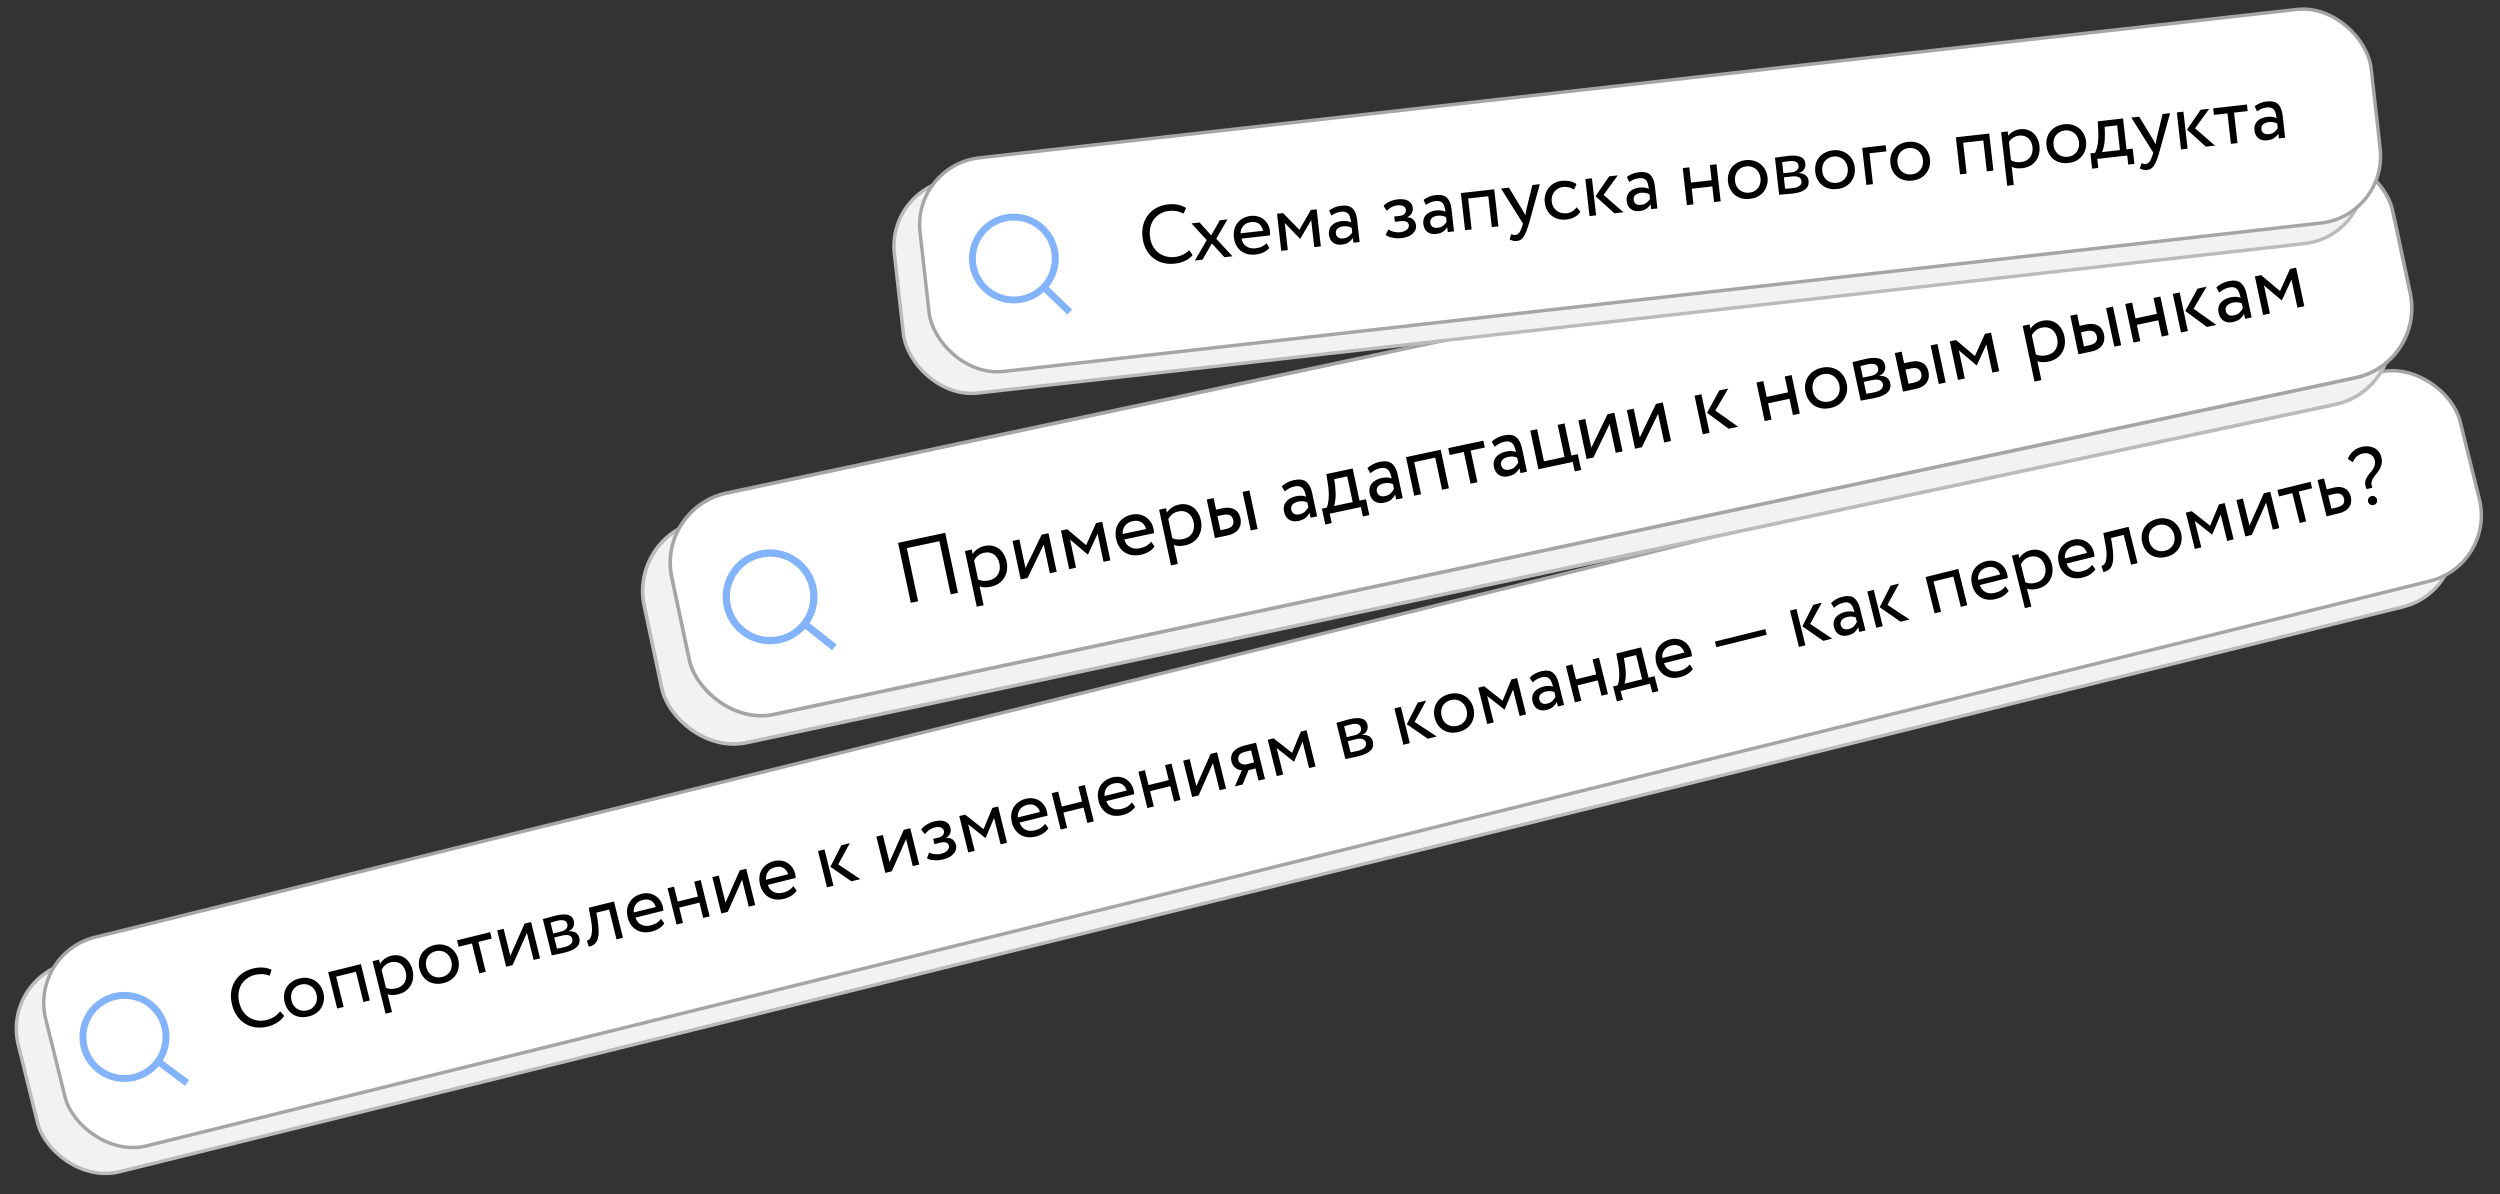
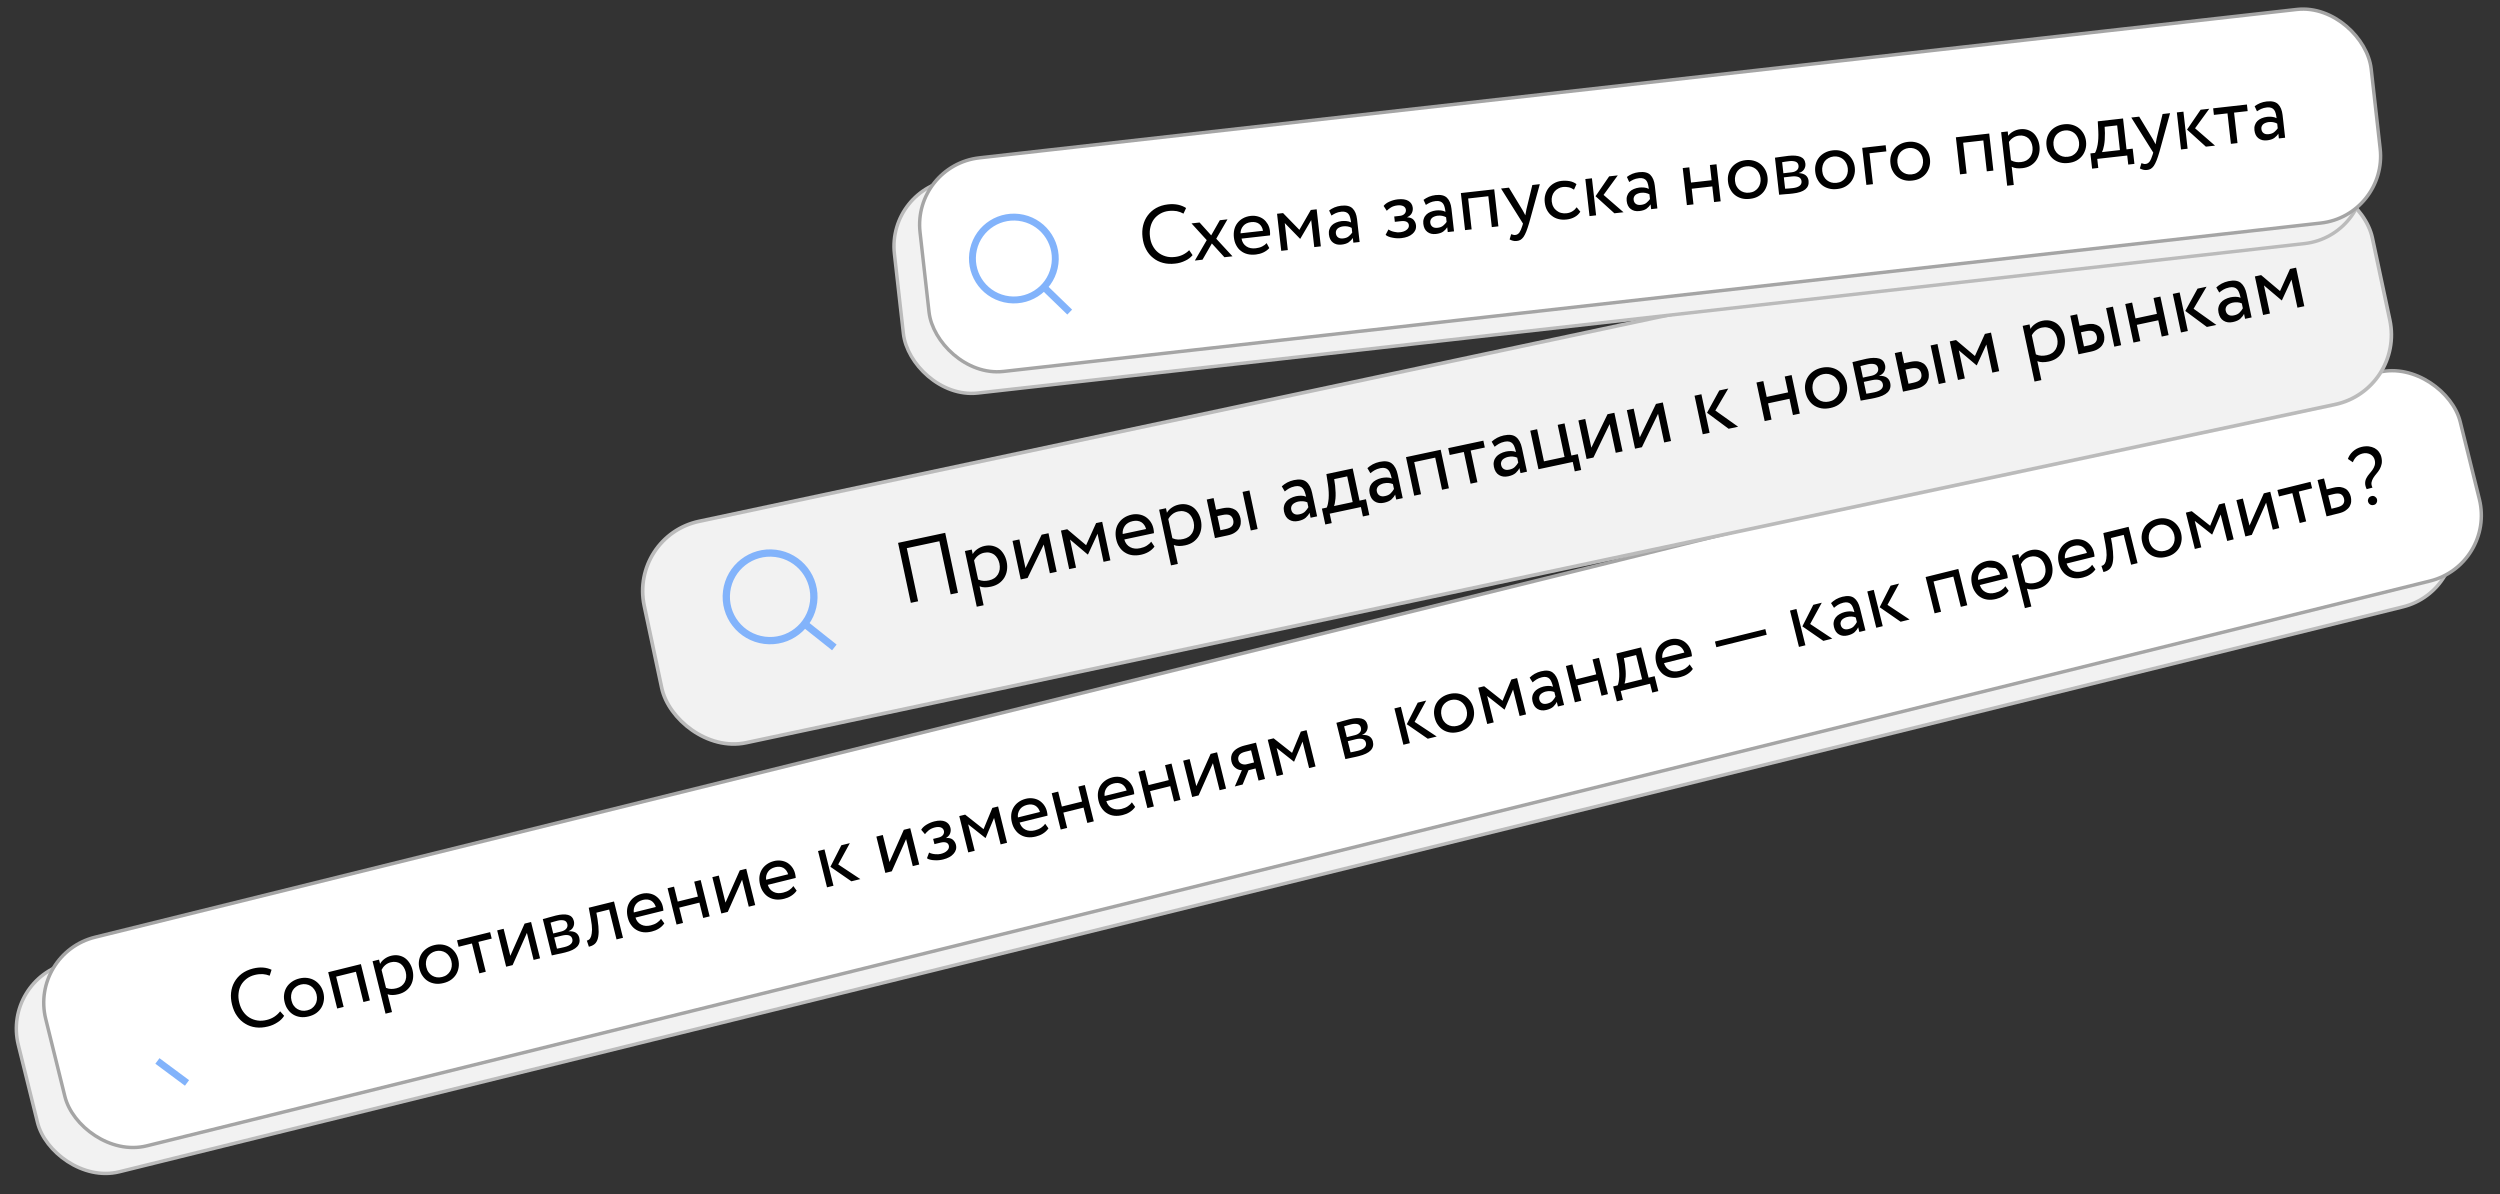
<svg xmlns="http://www.w3.org/2000/svg" width="538" height="257" viewBox="0 0 538 257" fill="none">
  <rect x="0" y="0" width="538" height="257" fill="#333333" stroke="none" />
  <rect x="0.451" y="210.757" width="535.323" height="46.255" rx="14.537" transform="rotate(-13.895 0.451 210.757)" fill="#F2F2F2" stroke="#BBBBBB" stroke-width="0.745" />
  <rect x="6.35" y="205.177" width="535.255" height="46.255" rx="14.537" transform="rotate(-13.895 6.35 205.177)" fill="white" stroke="#A5A5A5" stroke-width="0.745" />
-   <circle cx="26.785" cy="223.148" r="8.946" transform="rotate(5.262 26.785 223.148)" stroke="#82B3FB" stroke-width="1.491" />
  <line x1="33.874" y1="228.318" x2="40.243" y2="233.047" stroke="#82B3FB" stroke-width="1.491" />
-   <path d="M61.148 218.602C60.991 218.862 60.777 219.118 60.542 219.36C60.307 219.603 60.029 219.819 59.725 220.005C59.425 220.208 59.099 220.381 58.752 220.54C58.387 220.704 58.026 220.812 57.644 220.907C56.724 221.134 55.856 221.202 55.036 221.091C54.199 220.985 53.453 220.727 52.777 220.304C52.088 219.904 51.508 219.347 51.024 218.655C50.522 217.969 50.168 217.135 49.932 216.179C49.717 215.311 49.637 214.465 49.726 213.632C49.814 212.799 50.051 212.04 50.434 211.355C50.818 210.671 51.331 210.064 52.014 209.545C52.683 209.048 53.491 208.664 54.447 208.427C55.228 208.234 55.949 208.166 56.626 208.22C57.302 208.274 57.896 208.44 58.438 208.693L58.036 209.972C57.546 209.78 57.056 209.662 56.531 209.626C56.01 209.607 55.433 209.658 54.808 209.813C54.148 209.976 53.57 210.248 53.074 210.628C52.579 211.009 52.174 211.459 51.878 211.975C51.586 212.508 51.402 213.106 51.34 213.748C51.26 214.395 51.319 215.081 51.495 215.793C51.675 216.522 51.947 217.174 52.337 217.704C52.708 218.239 53.167 218.678 53.687 218.992C54.207 219.306 54.775 219.515 55.426 219.612C56.059 219.714 56.727 219.659 57.44 219.483C58.03 219.337 58.564 219.112 59.056 218.788C59.529 218.468 59.951 218.087 60.282 217.637L61.148 218.602ZM61.253 215.683C61.107 215.092 61.06 214.532 61.144 213.977C61.215 213.443 61.386 212.94 61.66 212.486C61.934 212.031 62.3 211.645 62.769 211.308C63.239 210.971 63.786 210.725 64.412 210.57C65.037 210.415 65.618 210.382 66.191 210.462C66.746 210.545 67.249 210.716 67.704 210.99C68.159 211.265 68.544 211.63 68.873 212.065C69.206 212.517 69.443 213.03 69.59 213.62C69.736 214.211 69.769 214.792 69.681 215.33C69.597 215.885 69.427 216.388 69.152 216.843C68.877 217.298 68.512 217.684 68.06 218.017C67.59 218.354 67.056 218.578 66.431 218.733C65.806 218.888 65.211 218.943 64.638 218.863C64.066 218.784 63.563 218.613 63.108 218.339C62.653 218.064 62.268 217.699 61.952 217.242C61.623 216.807 61.399 216.273 61.253 215.683ZM62.729 215.317C62.832 215.734 62.975 216.086 63.2 216.399C63.424 216.712 63.667 216.947 63.97 217.13C64.273 217.313 64.599 217.435 64.963 217.493C65.327 217.55 65.709 217.529 66.109 217.43C66.491 217.336 66.843 217.193 67.138 216.973C67.434 216.752 67.664 216.493 67.847 216.189C68.031 215.886 68.135 215.565 68.188 215.183C68.241 214.802 68.216 214.402 68.113 213.986C68.014 213.586 67.855 213.239 67.63 212.926C67.405 212.613 67.158 212.36 66.855 212.177C66.552 211.994 66.227 211.872 65.862 211.815C65.498 211.757 65.116 211.778 64.734 211.873C64.352 211.967 64.004 212.127 63.709 212.347C63.413 212.568 63.178 212.81 62.995 213.114C62.812 213.417 62.711 213.755 62.658 214.137C62.605 214.519 62.626 214.901 62.729 215.317ZM76.594 209.123L72.339 210.175L73.951 216.688L72.561 217.032L70.628 209.217L77.662 207.476L79.595 215.292L78.206 215.636L76.594 209.123ZM80.177 206.854L81.566 206.511L81.794 207.431C81.977 207.054 82.277 206.703 82.712 206.375C83.147 206.046 83.625 205.817 84.18 205.68C84.736 205.542 85.248 205.526 85.747 205.605C86.25 205.702 86.697 205.868 87.095 206.138C87.494 206.408 87.823 206.769 88.117 207.212C88.411 207.656 88.631 208.173 88.772 208.746C88.919 209.336 88.952 209.918 88.89 210.486C88.828 211.054 88.657 211.557 88.404 212.025C88.134 212.498 87.773 212.9 87.338 213.229C86.886 213.562 86.356 213.804 85.748 213.954C85.331 214.057 84.906 214.126 84.502 214.133C84.099 214.141 83.734 214.084 83.409 213.961L84.359 217.8L82.969 218.144L80.177 206.854ZM84.103 207.081C83.634 207.197 83.226 207.409 82.878 207.716C82.53 208.023 82.282 208.361 82.112 208.716L83.07 212.589C83.477 212.747 83.846 212.821 84.215 212.822C84.566 212.827 84.922 212.776 85.304 212.682C85.721 212.579 86.069 212.419 86.382 212.194C86.677 211.973 86.904 211.696 87.087 211.393C87.252 211.094 87.349 210.738 87.402 210.357C87.437 209.979 87.412 209.58 87.309 209.163C87.215 208.781 87.055 208.433 86.869 208.129C86.683 207.825 86.436 207.573 86.168 207.381C85.882 207.194 85.579 207.085 85.231 207.023C84.885 206.961 84.503 206.982 84.103 207.081ZM90.273 208.504C90.127 207.913 90.081 207.353 90.164 206.798C90.235 206.264 90.406 205.761 90.68 205.306C90.955 204.852 91.32 204.466 91.79 204.129C92.259 203.792 92.806 203.546 93.432 203.391C94.057 203.236 94.638 203.203 95.211 203.283C95.766 203.366 96.269 203.537 96.724 203.811C97.179 204.086 97.564 204.451 97.893 204.886C98.226 205.338 98.464 205.851 98.61 206.441C98.756 207.032 98.789 207.613 98.701 208.151C98.617 208.706 98.447 209.209 98.172 209.664C97.898 210.119 97.532 210.505 97.08 210.838C96.611 211.175 96.076 211.399 95.451 211.554C94.826 211.709 94.231 211.764 93.659 211.684C93.086 211.604 92.583 211.434 92.128 211.16C91.673 210.885 91.288 210.52 90.972 210.063C90.644 209.628 90.419 209.094 90.273 208.504ZM91.749 208.138C91.852 208.555 91.995 208.907 92.22 209.22C92.445 209.533 92.687 209.768 92.99 209.951C93.294 210.134 93.619 210.256 93.983 210.314C94.347 210.371 94.729 210.35 95.129 210.251C95.511 210.157 95.863 210.014 96.158 209.794C96.454 209.573 96.685 209.313 96.868 209.01C97.051 208.707 97.156 208.386 97.209 208.004C97.262 207.623 97.237 207.223 97.133 206.806C97.035 206.407 96.875 206.059 96.65 205.746C96.425 205.433 96.178 205.181 95.875 204.998C95.572 204.815 95.247 204.693 94.882 204.636C94.518 204.578 94.136 204.599 93.754 204.694C93.372 204.788 93.024 204.948 92.729 205.168C92.433 205.389 92.198 205.631 92.015 205.935C91.832 206.238 91.731 206.576 91.678 206.958C91.626 207.34 91.646 207.722 91.749 208.138ZM98.353 202.358L105.473 200.596L105.817 201.986L102.951 202.695L104.541 209.121L103.152 209.465L101.562 203.038L98.696 203.747L98.353 202.358ZM108.925 208.036L106.992 200.221L108.381 199.877L109.821 205.695L112.897 198.76L114.286 198.416L116.22 206.232L114.83 206.576L113.391 200.757L110.315 207.693L108.925 208.036ZM116.812 197.791C117.142 197.71 117.559 197.607 118.037 197.452C118.519 197.314 119.053 197.163 119.626 197.022C120.72 196.751 121.597 196.718 122.247 196.889C122.898 197.06 123.322 197.508 123.494 198.203C123.61 198.672 123.552 199.11 123.356 199.509C123.16 199.907 122.825 200.193 122.373 200.378L122.382 200.413C123.037 200.38 123.54 200.477 123.913 200.716C124.285 200.956 124.541 201.317 124.661 201.803C124.846 202.55 124.692 203.196 124.196 203.724C123.7 204.252 122.844 204.667 121.629 204.967C121.142 205.088 120.621 205.217 120.092 205.311C119.549 205.427 119.093 205.521 118.746 205.607L116.812 197.791ZM119.267 201.755L119.86 204.152C120.073 204.117 120.303 204.079 120.581 204.01C120.863 203.959 121.158 203.886 121.471 203.808C122.113 203.65 122.574 203.425 122.87 203.131C123.166 202.836 123.262 202.481 123.159 202.064C123.06 201.664 122.813 201.412 122.432 201.285C122.054 201.176 121.56 201.188 120.935 201.342L119.267 201.755ZM120.009 198.125C119.697 198.202 119.406 198.292 119.128 198.361C118.854 198.447 118.65 198.516 118.477 198.559L119.052 200.886L120.807 200.453C121.258 200.341 121.614 200.142 121.858 199.861C122.102 199.579 122.181 199.228 122.086 198.846C121.983 198.429 121.732 198.159 121.342 198.072C120.951 197.984 120.513 198 120.009 198.125ZM131.088 195.734L128.343 196.413L128.583 197.755C128.754 198.892 128.838 199.83 128.832 200.55C128.813 201.292 128.716 201.869 128.546 202.298C128.362 202.749 128.127 203.065 127.81 203.272C127.497 203.497 127.128 203.644 126.728 203.743L126.289 202.414C126.432 202.397 126.597 202.319 126.784 202.181C126.954 202.047 127.098 201.808 127.216 201.466C127.316 201.128 127.387 200.668 127.406 200.073C127.407 199.483 127.331 198.728 127.16 197.812L126.697 195.346L132.133 194.001L134.067 201.817L132.677 202.161L131.088 195.734ZM142.961 198.713C142.665 199.155 142.26 199.532 141.782 199.834C141.304 200.137 140.8 200.335 140.279 200.464C139.637 200.623 139.042 200.678 138.474 200.616C137.905 200.554 137.402 200.383 136.947 200.109C136.497 199.852 136.111 199.486 135.796 199.03C135.463 198.578 135.239 198.043 135.084 197.418C134.946 196.862 134.9 196.303 134.949 195.756C135.002 195.227 135.156 194.728 135.413 194.277C135.67 193.827 136.014 193.428 136.466 193.095C136.9 192.767 137.444 192.503 138.104 192.34C138.59 192.22 139.08 192.19 139.575 192.252C140.069 192.314 140.512 192.463 140.919 192.694C141.309 192.929 141.664 193.247 141.962 193.634C142.265 194.038 142.49 194.499 142.619 195.02C142.709 195.385 142.751 195.706 142.764 195.979L136.754 197.466C136.991 198.2 137.411 198.704 138.018 198.996C138.607 199.293 139.297 199.325 140.061 199.136C140.565 199.011 141.017 198.826 141.395 198.566C141.773 198.307 142.056 198.034 142.256 197.727L142.961 198.713ZM138.356 193.66C137.627 193.84 137.105 194.19 136.783 194.676C136.448 195.182 136.312 195.751 136.388 196.358L141.13 195.185C140.936 194.551 140.586 194.104 140.109 193.816C139.619 193.55 139.034 193.492 138.356 193.66ZM150.51 194.247L146.168 195.321L146.984 198.621L145.595 198.965L143.661 191.149L145.051 190.806L145.846 194.019L150.188 192.945L149.393 189.732L150.782 189.388L152.716 197.203L151.326 197.547L150.51 194.247ZM155.229 196.582L153.295 188.766L154.685 188.422L156.124 194.241L159.2 187.305L160.59 186.962L162.523 194.777L161.134 195.121L159.694 189.303L156.618 196.238L155.229 196.582ZM171.438 191.669C171.142 192.111 170.738 192.487 170.26 192.79C169.782 193.092 169.278 193.291 168.757 193.419C168.114 193.578 167.519 193.633 166.951 193.571C166.383 193.509 165.88 193.339 165.425 193.064C164.974 192.807 164.589 192.442 164.273 191.985C163.94 191.533 163.716 190.999 163.561 190.373C163.424 189.818 163.377 189.258 163.426 188.711C163.48 188.182 163.633 187.683 163.89 187.233C164.147 186.782 164.491 186.384 164.943 186.051C165.378 185.722 165.921 185.458 166.581 185.295C167.067 185.175 167.558 185.146 168.052 185.208C168.547 185.27 168.989 185.418 169.396 185.649C169.786 185.885 170.141 186.202 170.44 186.589C170.743 186.993 170.967 187.454 171.096 187.975C171.186 188.34 171.229 188.661 171.241 188.934L165.232 190.421C165.469 191.155 165.888 191.659 166.495 191.952C167.085 192.248 167.774 192.28 168.539 192.091C169.042 191.966 169.494 191.781 169.872 191.522C170.25 191.262 170.533 190.989 170.733 190.682L171.438 191.669ZM166.834 186.615C166.104 186.795 165.583 187.146 165.26 187.631C164.925 188.138 164.789 188.706 164.866 189.314L169.607 188.141C169.413 187.507 169.063 187.059 168.586 186.771C168.097 186.505 167.511 186.447 166.834 186.615ZM180.385 186.027L185.146 189.181L183.218 189.658L178.704 186.535L181.059 181.898L182.883 181.447L180.385 186.027ZM176.04 183.14L177.429 182.796L179.363 190.611L177.973 190.955L176.04 183.14ZM190.524 187.85L188.591 180.035L189.98 179.691L191.42 185.509L194.496 178.574L195.885 178.23L197.819 186.046L196.429 186.389L194.99 180.571L191.914 187.507L190.524 187.85ZM202.975 184.954C202.68 185.027 202.363 185.087 202.038 185.113C201.695 185.142 201.365 185.15 201.044 185.119C200.727 185.105 200.424 185.07 200.146 184.991C199.873 184.929 199.647 184.838 199.483 184.694L199.937 183.476C200.336 183.672 200.77 183.786 201.238 183.817C201.711 183.866 202.11 183.841 202.458 183.755C203.048 183.609 203.509 183.385 203.831 183.047C204.157 182.727 204.288 182.363 204.189 181.963C204.112 181.651 203.908 181.424 203.605 181.315C203.284 181.21 202.898 181.214 202.412 181.334L201.092 181.66L200.812 180.532L202.046 180.227C202.428 180.132 202.732 179.946 202.941 179.673C203.132 179.405 203.203 179.092 203.125 178.78C203.039 178.432 202.814 178.193 202.467 178.058C202.108 177.944 201.682 177.939 201.179 178.063C200.623 178.201 200.197 178.417 199.858 178.685C199.523 178.971 199.258 179.239 199.049 179.512L198.244 178.568C198.475 178.161 198.862 177.789 199.375 177.477C199.888 177.166 200.452 176.916 201.078 176.761C202.033 176.525 202.81 176.536 203.408 176.793C203.989 177.055 204.374 177.494 204.533 178.137C204.627 178.519 204.613 178.909 204.487 179.291C204.364 179.69 204.059 180.023 203.616 180.317L203.625 180.352C204.198 180.284 204.649 180.393 205.013 180.672C205.363 180.972 205.601 181.337 205.713 181.789C205.807 182.171 205.802 182.523 205.714 182.839C205.614 183.177 205.448 183.476 205.2 183.74C204.957 184.022 204.648 184.264 204.274 184.467C203.883 184.675 203.462 184.834 202.975 184.954ZM206.434 175.621L207.702 175.307L211.664 178.437L213.555 173.859L214.788 173.554L216.721 181.37L215.332 181.713L213.923 176.017L212.111 180.317L212.059 180.33L208.347 177.396L209.757 183.093L208.367 183.436L206.434 175.621ZM225.628 178.263C225.332 178.705 224.928 179.081 224.45 179.384C223.972 179.687 223.468 179.885 222.947 180.014C222.304 180.173 221.71 180.228 221.141 180.166C220.573 180.103 220.07 179.933 219.615 179.658C219.164 179.401 218.779 179.036 218.463 178.579C218.13 178.127 217.906 177.593 217.751 176.968C217.614 176.412 217.568 175.852 217.617 175.306C217.67 174.776 217.823 174.278 218.08 173.827C218.337 173.376 218.681 172.978 219.133 172.645C219.568 172.316 220.111 172.053 220.771 171.89C221.257 171.769 221.748 171.74 222.242 171.802C222.737 171.864 223.179 172.013 223.586 172.244C223.976 172.479 224.331 172.797 224.63 173.183C224.933 173.588 225.157 174.048 225.286 174.569C225.376 174.934 225.419 175.255 225.431 175.529L219.422 177.015C219.659 177.749 220.078 178.254 220.685 178.546C221.275 178.842 221.965 178.874 222.729 178.685C223.232 178.561 223.684 178.375 224.062 178.116C224.441 177.857 224.723 177.584 224.924 177.276L225.628 178.263ZM221.024 173.209C220.294 173.39 219.773 173.74 219.451 174.225C219.115 174.732 218.979 175.3 219.056 175.908L223.797 174.735C223.604 174.101 223.253 173.653 222.777 173.366C222.287 173.1 221.701 173.042 221.024 173.209ZM233.177 173.797L228.835 174.871L229.652 178.171L228.262 178.515L226.329 170.699L227.718 170.355L228.513 173.568L232.855 172.494L232.06 169.281L233.45 168.937L235.383 176.753L233.994 177.097L233.177 173.797ZM244.286 173.648C243.989 174.089 243.585 174.466 243.107 174.769C242.629 175.071 242.125 175.27 241.604 175.398C240.961 175.557 240.367 175.612 239.798 175.55C239.23 175.488 238.727 175.318 238.272 175.043C237.821 174.786 237.436 174.42 237.12 173.964C236.787 173.512 236.563 172.978 236.408 172.352C236.271 171.797 236.225 171.237 236.274 170.69C236.327 170.161 236.48 169.662 236.737 169.212C236.994 168.761 237.338 168.362 237.79 168.029C238.225 167.701 238.768 167.437 239.428 167.274C239.914 167.154 240.405 167.125 240.899 167.187C241.394 167.249 241.836 167.397 242.243 167.628C242.633 167.864 242.988 168.181 243.287 168.568C243.59 168.972 243.814 169.433 243.943 169.954C244.033 170.319 244.076 170.64 244.088 170.913L238.079 172.4C238.316 173.134 238.735 173.638 239.342 173.93C239.932 174.227 240.622 174.259 241.386 174.07C241.889 173.945 242.341 173.76 242.719 173.501C243.098 173.241 243.38 172.968 243.581 172.661L244.286 173.648ZM239.681 168.594C238.951 168.774 238.43 169.125 238.108 169.61C237.772 170.117 237.636 170.685 237.713 171.292L242.454 170.12C242.261 169.486 241.91 169.038 241.434 168.75C240.944 168.484 240.358 168.426 239.681 168.594ZM251.835 169.181L247.493 170.255L248.309 173.555L246.919 173.899L244.986 166.084L246.375 165.74L247.17 168.953L251.512 167.879L250.717 164.666L252.107 164.322L254.04 172.138L252.651 172.481L251.835 169.181ZM256.553 171.516L254.62 163.7L256.009 163.357L257.449 169.175L260.525 162.239L261.914 161.896L263.848 169.711L262.458 170.055L261.019 164.237L257.943 171.172L256.553 171.516ZM270.293 159.823L272.227 167.639L270.837 167.982L270.193 165.377L268.682 165.751L267.416 168.829L265.731 169.246L267.258 165.734C267.041 165.751 266.829 165.712 266.59 165.642C266.352 165.572 266.14 165.458 265.936 165.306C265.715 165.158 265.538 164.962 265.369 164.727C265.205 164.51 265.097 164.223 265.015 163.893C264.934 163.563 264.904 163.22 264.948 162.878C264.992 162.535 265.115 162.21 265.333 161.898C265.55 161.586 265.85 161.309 266.268 161.058C266.685 160.808 267.202 160.588 267.862 160.425L270.293 159.823ZM266.5 163.563C266.552 163.771 266.629 163.936 266.755 164.071C266.88 164.206 267.036 164.315 267.201 164.385C267.366 164.455 267.544 164.503 267.73 164.512C267.921 164.538 268.099 164.513 268.273 164.47L269.87 164.075L269.226 161.469L267.958 161.783C267.298 161.946 266.881 162.197 266.667 162.526C266.458 162.873 266.414 163.215 266.5 163.563ZM272.819 159.198L274.087 158.885L278.05 162.014L279.94 157.437L281.173 157.132L283.106 164.947L281.717 165.291L280.308 159.594L278.496 163.894L278.444 163.907L274.732 160.973L276.142 166.67L274.752 167.014L272.819 159.198ZM287.592 155.544C287.922 155.462 288.339 155.359 288.816 155.204C289.298 155.066 289.833 154.916 290.406 154.774C291.5 154.503 292.376 154.471 293.027 154.641C293.677 154.812 294.102 155.26 294.273 155.955C294.389 156.424 294.332 156.862 294.136 157.261C293.939 157.66 293.605 157.945 293.153 158.131L293.161 158.165C293.817 158.132 294.32 158.229 294.692 158.469C295.065 158.708 295.32 159.069 295.441 159.555C295.625 160.302 295.472 160.948 294.976 161.476C294.48 162.005 293.624 162.419 292.408 162.72C291.922 162.84 291.401 162.969 290.871 163.063C290.329 163.179 289.873 163.273 289.525 163.359L287.592 155.544ZM290.047 159.507L290.64 161.904C290.852 161.87 291.083 161.831 291.36 161.763C291.643 161.711 291.938 161.638 292.25 161.561C292.893 161.402 293.354 161.177 293.649 160.883C293.945 160.589 294.042 160.233 293.938 159.816C293.84 159.417 293.593 159.164 293.211 159.038C292.834 158.928 292.339 158.94 291.714 159.095L290.047 159.507ZM290.789 155.877C290.477 155.954 290.186 156.045 289.908 156.113C289.634 156.2 289.43 156.269 289.256 156.311L289.832 158.639L291.586 158.205C292.038 158.093 292.394 157.894 292.638 157.613C292.881 157.331 292.96 156.98 292.866 156.598C292.763 156.181 292.512 155.912 292.121 155.824C291.731 155.736 291.293 155.752 290.789 155.877ZM304.42 155.343L309.181 158.497L307.254 158.974L302.74 155.851L305.094 151.214L306.918 150.763L304.42 155.343ZM300.075 152.456L301.465 152.112L303.398 159.927L302.008 160.271L300.075 152.456ZM308.747 154.457C308.601 153.867 308.554 153.307 308.638 152.752C308.709 152.218 308.879 151.715 309.154 151.26C309.428 150.805 309.794 150.42 310.263 150.083C310.733 149.745 311.28 149.499 311.905 149.345C312.531 149.19 313.112 149.157 313.685 149.236C314.24 149.32 314.743 149.49 315.198 149.765C315.653 150.039 316.038 150.405 316.367 150.84C316.7 151.292 316.937 151.804 317.083 152.395C317.23 152.985 317.263 153.567 317.175 154.105C317.091 154.66 316.92 155.163 316.646 155.618C316.371 156.073 316.006 156.458 315.554 156.791C315.084 157.129 314.55 157.353 313.925 157.508C313.3 157.662 312.705 157.717 312.132 157.638C311.56 157.558 311.057 157.388 310.602 157.113C310.147 156.839 309.762 156.473 309.446 156.017C309.117 155.582 308.893 155.048 308.747 154.457ZM310.223 154.092C310.326 154.509 310.469 154.861 310.693 155.174C310.918 155.487 311.161 155.722 311.464 155.905C311.767 156.088 312.092 156.21 312.457 156.267C312.821 156.325 313.203 156.304 313.603 156.205C313.985 156.11 314.337 155.968 314.632 155.748C314.928 155.527 315.158 155.267 315.341 154.964C315.524 154.661 315.629 154.34 315.682 153.958C315.735 153.576 315.71 153.177 315.607 152.76C315.508 152.361 315.349 152.013 315.124 151.7C314.899 151.387 314.652 151.135 314.349 150.952C314.046 150.769 313.72 150.647 313.356 150.589C312.992 150.532 312.61 150.553 312.228 150.647C311.846 150.742 311.498 150.901 311.202 151.122C310.907 151.343 310.672 151.585 310.489 151.888C310.306 152.192 310.205 152.53 310.152 152.912C310.099 153.293 310.12 153.675 310.223 154.092ZM318.122 147.991L319.389 147.678L323.352 150.807L325.242 146.23L326.476 145.925L328.409 153.74L327.02 154.084L325.61 148.387L323.799 152.687L323.747 152.7L320.035 149.766L321.444 155.463L320.055 155.807L318.122 147.991ZM329.179 145.827C329.475 145.533 329.831 145.26 330.248 145.01C330.67 144.776 331.122 144.591 331.608 144.471C332.719 144.196 333.552 144.284 334.141 144.729C334.73 145.173 335.154 145.916 335.403 146.923L336.589 151.717L335.269 152.043L335.02 151.036C334.854 151.409 334.606 151.746 334.279 152.067C333.936 152.391 333.441 152.624 332.798 152.783C332.069 152.964 331.444 152.897 330.907 152.588C330.352 152.283 329.993 151.726 329.804 150.962C329.709 150.58 329.689 150.198 329.768 149.847C329.829 149.5 329.973 149.188 330.182 148.915C330.391 148.642 330.665 148.408 331.004 148.214C331.343 148.02 331.725 147.851 332.142 147.748C332.437 147.675 332.776 147.628 333.158 147.607C333.54 147.587 333.887 147.648 334.212 147.771C334.126 147.423 334.01 147.102 333.898 146.798C333.786 146.494 333.634 146.255 333.461 146.076C333.288 145.898 333.071 145.767 332.798 145.706C332.525 145.644 332.212 145.648 331.83 145.743C331.344 145.863 330.944 146.035 330.658 146.217C330.371 146.399 330.092 146.615 329.818 146.848L329.179 145.827ZM332.975 151.413C333.479 151.288 333.87 151.081 334.126 150.778C334.388 150.492 334.592 150.202 334.74 149.907L334.496 148.917C333.923 148.69 333.29 148.662 332.612 148.83C332.404 148.881 332.204 148.968 332.009 149.071C331.813 149.175 331.657 149.287 331.526 149.43C331.396 149.573 331.308 149.742 331.26 149.92C331.199 150.119 331.212 150.319 331.263 150.527C331.358 150.91 331.552 151.175 331.851 151.34C332.15 151.506 332.523 151.524 332.975 151.413ZM343.831 146.423L339.489 147.497L340.305 150.797L338.915 151.141L336.982 143.325L338.371 142.982L339.166 146.195L343.508 145.121L342.713 141.908L344.103 141.564L346.036 149.379L344.647 149.723L343.831 146.423ZM347.15 147.722L348.123 147.481C348.302 147.087 348.407 146.471 348.457 145.629C348.494 144.809 348.418 143.832 348.221 142.738L347.832 140.641L353.164 139.322L354.775 145.835L356.077 145.513L356.872 148.726L355.57 149.048L355.097 147.138L348.775 148.702L349.248 150.612L347.945 150.935L347.15 147.722ZM349.692 142.946C349.837 143.979 349.891 144.869 349.85 145.598C349.809 146.327 349.713 146.83 349.599 147.116L353.385 146.179L352.096 140.969L349.457 141.622L349.692 142.946ZM364.301 143.958C364.005 144.4 363.6 144.776 363.122 145.079C362.644 145.382 362.14 145.58 361.619 145.709C360.977 145.868 360.382 145.923 359.814 145.861C359.246 145.798 358.743 145.628 358.288 145.353C357.837 145.096 357.452 144.731 357.136 144.274C356.803 143.822 356.579 143.288 356.424 142.663C356.287 142.107 356.24 141.547 356.289 141C356.343 140.471 356.496 139.973 356.753 139.522C357.01 139.071 357.354 138.673 357.806 138.34C358.241 138.011 358.784 137.748 359.444 137.585C359.93 137.464 360.42 137.435 360.915 137.497C361.409 137.559 361.852 137.708 362.259 137.939C362.649 138.174 363.004 138.492 363.303 138.878C363.605 139.283 363.83 139.743 363.959 140.264C364.049 140.629 364.092 140.95 364.104 141.224L358.095 142.71C358.331 143.444 358.751 143.949 359.358 144.241C359.947 144.537 360.637 144.569 361.401 144.38C361.905 144.256 362.357 144.07 362.735 143.811C363.113 143.551 363.396 143.279 363.596 142.971L364.301 143.958ZM359.696 138.904C358.967 139.085 358.445 139.435 358.123 139.92C357.788 140.427 357.652 140.995 357.728 141.603L362.47 140.43C362.276 139.796 361.926 139.348 361.449 139.061C360.959 138.795 360.374 138.737 359.696 138.904ZM369.058 138.063L379.896 135.382L380.196 136.598L369.359 139.279L369.058 138.063ZM389.547 134.284L394.308 137.438L392.381 137.915L387.867 134.792L390.221 130.155L392.045 129.704L389.547 134.284ZM385.202 131.397L386.591 131.053L388.525 138.869L387.135 139.212L385.202 131.397ZM394.037 129.782C394.333 129.488 394.69 129.216 395.107 128.965C395.528 128.732 395.98 128.546 396.466 128.426C397.578 128.151 398.411 128.24 399 128.684C399.589 129.128 400.012 129.871 400.262 130.878L401.447 135.672L400.128 135.998L399.878 134.991C399.713 135.364 399.464 135.702 399.138 136.022C398.794 136.346 398.299 136.58 397.657 136.739C396.927 136.919 396.302 136.852 395.765 136.543C395.21 136.238 394.852 135.682 394.663 134.917C394.568 134.535 394.547 134.153 394.626 133.802C394.688 133.455 394.832 133.143 395.041 132.87C395.25 132.597 395.524 132.364 395.863 132.169C396.202 131.975 396.584 131.806 397.001 131.703C397.296 131.63 397.635 131.583 398.017 131.563C398.398 131.542 398.745 131.603 399.071 131.726C398.985 131.378 398.868 131.057 398.756 130.753C398.644 130.449 398.493 130.21 398.32 130.032C398.147 129.853 397.93 129.723 397.657 129.661C397.383 129.6 397.071 129.603 396.689 129.698C396.203 129.818 395.803 129.991 395.516 130.172C395.229 130.354 394.951 130.57 394.677 130.804L394.037 129.782ZM397.834 135.368C398.337 135.243 398.728 135.036 398.985 134.733C399.246 134.447 399.451 134.157 399.599 133.862L399.354 132.872C398.782 132.645 398.148 132.617 397.471 132.785C397.263 132.837 397.063 132.923 396.867 133.026C396.672 133.13 396.515 133.243 396.385 133.385C396.254 133.528 396.167 133.697 396.119 133.875C396.058 134.075 396.07 134.274 396.122 134.483C396.216 134.865 396.411 135.13 396.71 135.296C397.009 135.461 397.382 135.479 397.834 135.368ZM406.186 130.168L410.947 133.322L409.019 133.799L404.505 130.676L406.86 126.039L408.684 125.588L406.186 130.168ZM401.841 127.281L403.23 126.937L405.164 134.752L403.774 135.096L401.841 127.281ZM420.359 124.082L416.103 125.135L417.715 131.648L416.325 131.991L414.392 124.176L421.426 122.436L423.359 130.251L421.97 130.595L420.359 124.082ZM432.264 127.145C431.967 127.587 431.563 127.964 431.085 128.266C430.607 128.569 430.103 128.767 429.582 128.896C428.939 129.055 428.345 129.11 427.776 129.048C427.208 128.986 426.705 128.815 426.25 128.541C425.799 128.284 425.414 127.918 425.099 127.462C424.765 127.01 424.541 126.475 424.386 125.85C424.249 125.294 424.203 124.734 424.252 124.188C424.305 123.659 424.458 123.16 424.715 122.709C424.972 122.259 425.316 121.86 425.768 121.527C426.203 121.198 426.746 120.935 427.406 120.772C427.892 120.652 428.383 120.622 428.877 120.684C429.372 120.746 429.814 120.895 430.222 121.126C430.612 121.361 430.967 121.679 431.265 122.066C431.568 122.47 431.792 122.931 431.921 123.452C432.011 123.816 432.054 124.138 432.066 124.411L426.057 125.898C426.294 126.632 426.714 127.136 427.32 127.428C427.91 127.725 428.6 127.757 429.364 127.568C429.867 127.443 430.319 127.258 430.697 126.998C431.076 126.739 431.358 126.466 431.559 126.159L432.264 127.145ZM427.659 122.092C426.929 122.272 426.408 122.622 426.086 123.108C425.75 123.614 425.614 124.183 425.691 124.79L430.432 123.617C430.239 122.983 429.888 122.535 429.412 122.248C428.922 121.982 428.336 121.924 427.659 122.092ZM432.964 119.581L434.353 119.238L434.581 120.158C434.764 119.781 435.065 119.43 435.499 119.102C435.934 118.773 436.412 118.544 436.968 118.407C437.524 118.269 438.036 118.253 438.534 118.332C439.038 118.429 439.484 118.595 439.883 118.865C440.281 119.135 440.61 119.496 440.904 119.939C441.198 120.383 441.418 120.9 441.56 121.473C441.706 122.063 441.739 122.645 441.677 123.213C441.615 123.781 441.444 124.284 441.192 124.752C440.921 125.225 440.56 125.627 440.126 125.956C439.673 126.289 439.143 126.531 438.536 126.681C438.119 126.784 437.693 126.853 437.29 126.86C436.886 126.868 436.522 126.811 436.197 126.688L437.146 130.527L435.757 130.87L432.964 119.581ZM436.891 119.808C436.422 119.924 436.013 120.136 435.665 120.443C435.317 120.75 435.069 121.088 434.899 121.443L435.857 125.316C436.265 125.474 436.633 125.548 437.002 125.549C437.354 125.554 437.71 125.503 438.092 125.409C438.509 125.306 438.856 125.146 439.169 124.921C439.465 124.7 439.691 124.423 439.874 124.12C440.04 123.821 440.136 123.465 440.189 123.084C440.225 122.706 440.2 122.307 440.097 121.89C440.002 121.508 439.842 121.16 439.656 120.856C439.471 120.552 439.224 120.3 438.955 120.108C438.669 119.921 438.366 119.812 438.019 119.75C437.672 119.688 437.29 119.709 436.891 119.808ZM450.938 122.526C450.641 122.968 450.237 123.344 449.759 123.647C449.281 123.949 448.777 124.148 448.256 124.277C447.613 124.436 447.019 124.49 446.45 124.428C445.882 124.366 445.379 124.196 444.924 123.921C444.473 123.664 444.088 123.299 443.772 122.842C443.439 122.39 443.215 121.856 443.06 121.231C442.923 120.675 442.877 120.115 442.926 119.568C442.979 119.039 443.132 118.54 443.389 118.09C443.646 117.639 443.99 117.241 444.442 116.908C444.877 116.579 445.42 116.316 446.08 116.152C446.566 116.032 447.057 116.003 447.551 116.065C448.046 116.127 448.488 116.275 448.896 116.506C449.285 116.742 449.641 117.059 449.939 117.446C450.242 117.851 450.466 118.311 450.595 118.832C450.685 119.197 450.728 119.518 450.74 119.791L444.731 121.278C444.968 122.012 445.388 122.516 445.994 122.809C446.584 123.105 447.274 123.137 448.038 122.948C448.541 122.824 448.993 122.638 449.371 122.379C449.75 122.119 450.032 121.847 450.233 121.539L450.938 122.526ZM446.333 117.472C445.603 117.653 445.082 118.003 444.76 118.488C444.424 118.995 444.288 119.563 444.365 120.171L449.106 118.998C448.913 118.364 448.562 117.916 448.086 117.628C447.596 117.362 447.01 117.304 446.333 117.472ZM457.026 115.103L454.282 115.782L454.521 117.124C454.692 118.261 454.777 119.198 454.77 119.919C454.751 120.661 454.654 121.238 454.484 121.667C454.301 122.118 454.066 122.434 453.748 122.641C453.435 122.866 453.066 123.013 452.667 123.112L452.227 121.783C452.371 121.766 452.536 121.688 452.723 121.55C452.892 121.416 453.036 121.177 453.154 120.835C453.255 120.497 453.325 120.037 453.344 119.442C453.345 118.852 453.269 118.097 453.098 117.181L452.635 114.715L458.071 113.37L460.005 121.186L458.615 121.529L457.026 115.103ZM461.022 116.787C460.876 116.197 460.83 115.637 460.913 115.082C460.984 114.548 461.155 114.045 461.429 113.59C461.704 113.135 462.069 112.75 462.539 112.413C463.008 112.075 463.555 111.829 464.181 111.675C464.806 111.52 465.387 111.487 465.96 111.566C466.515 111.65 467.018 111.82 467.473 112.095C467.928 112.369 468.313 112.735 468.642 113.17C468.975 113.622 469.213 114.134 469.359 114.725C469.505 115.315 469.538 115.897 469.45 116.435C469.366 116.99 469.196 117.493 468.921 117.948C468.647 118.403 468.281 118.788 467.829 119.121C467.36 119.458 466.825 119.683 466.2 119.837C465.575 119.992 464.98 120.047 464.408 119.968C463.835 119.888 463.332 119.718 462.877 119.443C462.422 119.169 462.037 118.803 461.721 118.347C461.392 117.912 461.168 117.378 461.022 116.787ZM462.498 116.422C462.601 116.839 462.744 117.191 462.969 117.504C463.194 117.817 463.436 118.052 463.739 118.235C464.043 118.418 464.368 118.54 464.732 118.597C465.096 118.654 465.478 118.634 465.878 118.535C466.26 118.44 466.612 118.298 466.907 118.077C467.203 117.857 467.434 117.597 467.617 117.294C467.8 116.99 467.905 116.67 467.958 116.288C468.011 115.906 467.986 115.507 467.882 115.09C467.784 114.691 467.624 114.343 467.399 114.03C467.174 113.717 466.927 113.465 466.624 113.282C466.321 113.099 465.996 112.976 465.631 112.919C465.267 112.862 464.885 112.883 464.503 112.977C464.121 113.072 463.773 113.231 463.478 113.452C463.182 113.673 462.947 113.915 462.764 114.218C462.581 114.522 462.48 114.86 462.427 115.241C462.374 115.623 462.395 116.005 462.498 116.422ZM470.397 110.321L471.665 110.007L475.627 113.137L477.518 108.56L478.751 108.254L480.684 116.07L479.295 116.414L477.886 110.717L476.074 115.017L476.022 115.03L472.31 112.096L473.72 117.793L472.33 118.137L470.397 110.321ZM483.202 115.447L481.269 107.632L482.658 107.288L484.097 113.106L487.174 106.171L488.563 105.827L490.497 113.643L489.107 113.986L487.668 108.168L484.592 115.103L483.202 115.447ZM490.099 105.447L497.22 103.686L497.564 105.075L494.698 105.784L496.288 112.21L494.898 112.554L493.309 106.128L490.443 106.837L490.099 105.447ZM498.739 103.31L500.128 102.966L500.708 105.311L502.132 104.959C502.723 104.812 503.248 104.775 503.682 104.815C504.102 104.877 504.467 105.008 504.77 105.191C505.073 105.374 505.303 105.63 505.484 105.917C505.67 106.221 505.804 106.538 505.89 106.886C505.976 107.233 505.992 107.598 505.969 107.953C505.947 108.309 505.829 108.652 505.65 108.972C505.454 109.297 505.176 109.587 504.797 109.847C504.424 110.124 503.92 110.322 503.312 110.472L500.672 111.125L498.739 103.31ZM501.03 106.613L501.739 109.479L502.885 109.196C503.58 109.024 504.036 108.782 504.254 108.47C504.472 108.158 504.542 107.772 504.426 107.303C504.31 106.834 504.064 106.508 503.726 106.334C503.37 106.164 502.854 106.162 502.194 106.326L501.03 106.613ZM511.034 98.978C510.97 98.718 510.857 98.487 510.693 98.27C510.533 98.07 510.325 97.9 510.091 97.774C509.857 97.647 509.601 97.582 509.332 97.537C509.046 97.498 508.755 97.514 508.443 97.592C507.922 97.721 507.483 97.958 507.135 98.265C506.791 98.59 506.521 98.989 506.329 99.478L505.268 98.764C505.456 98.183 505.804 97.655 506.313 97.179C506.822 96.703 507.439 96.365 508.186 96.181C508.742 96.043 509.249 96.01 509.74 96.054C510.217 96.121 510.633 96.239 511.014 96.439C511.378 96.644 511.681 96.901 511.928 97.227C512.175 97.553 512.356 97.914 512.455 98.313C512.601 98.904 512.613 99.398 512.533 99.823C512.437 100.253 512.297 100.656 512.088 101.003C511.879 101.349 511.648 101.683 511.387 101.969C511.13 102.272 510.908 102.566 510.725 102.87C510.542 103.173 510.416 103.481 510.35 103.81C510.288 104.157 510.361 104.526 510.555 104.939L509.309 105.266C509.076 104.771 508.964 104.319 508.978 103.928C508.992 103.538 509.088 103.182 509.267 102.862C509.428 102.545 509.633 102.255 509.877 101.974C510.121 101.692 510.347 101.415 510.565 101.103C510.769 100.813 510.931 100.497 511.031 100.158C511.132 99.82 511.146 99.43 511.034 98.978ZM509.597 107.922C509.542 107.696 509.577 107.467 509.703 107.233C509.83 106.998 510.064 106.83 510.377 106.753C510.638 106.688 510.889 106.736 511.11 106.884C511.331 107.033 511.469 107.22 511.525 107.445C511.594 107.723 511.563 107.97 511.437 108.204C511.315 108.456 511.11 108.599 510.85 108.663C510.537 108.74 510.255 108.718 510.03 108.552C509.809 108.404 509.666 108.2 509.597 107.922Z" fill="black" />
+   <path d="M61.148 218.602C60.991 218.862 60.777 219.118 60.542 219.36C60.307 219.603 60.029 219.819 59.725 220.005C59.425 220.208 59.099 220.381 58.752 220.54C58.387 220.704 58.026 220.812 57.644 220.907C56.724 221.134 55.856 221.202 55.036 221.091C54.199 220.985 53.453 220.727 52.777 220.304C52.088 219.904 51.508 219.347 51.024 218.655C50.522 217.969 50.168 217.135 49.932 216.179C49.717 215.311 49.637 214.465 49.726 213.632C49.814 212.799 50.051 212.04 50.434 211.355C50.818 210.671 51.331 210.064 52.014 209.545C52.683 209.048 53.491 208.664 54.447 208.427C55.228 208.234 55.949 208.166 56.626 208.22C57.302 208.274 57.896 208.44 58.438 208.693L58.036 209.972C57.546 209.78 57.056 209.662 56.531 209.626C56.01 209.607 55.433 209.658 54.808 209.813C54.148 209.976 53.57 210.248 53.074 210.628C52.579 211.009 52.174 211.459 51.878 211.975C51.586 212.508 51.402 213.106 51.34 213.748C51.26 214.395 51.319 215.081 51.495 215.793C51.675 216.522 51.947 217.174 52.337 217.704C52.708 218.239 53.167 218.678 53.687 218.992C54.207 219.306 54.775 219.515 55.426 219.612C56.059 219.714 56.727 219.659 57.44 219.483C58.03 219.337 58.564 219.112 59.056 218.788C59.529 218.468 59.951 218.087 60.282 217.637L61.148 218.602ZM61.253 215.683C61.107 215.092 61.06 214.532 61.144 213.977C61.215 213.443 61.386 212.94 61.66 212.486C61.934 212.031 62.3 211.645 62.769 211.308C63.239 210.971 63.786 210.725 64.412 210.57C65.037 210.415 65.618 210.382 66.191 210.462C66.746 210.545 67.249 210.716 67.704 210.99C68.159 211.265 68.544 211.63 68.873 212.065C69.206 212.517 69.443 213.03 69.59 213.62C69.736 214.211 69.769 214.792 69.681 215.33C69.597 215.885 69.427 216.388 69.152 216.843C68.877 217.298 68.512 217.684 68.06 218.017C67.59 218.354 67.056 218.578 66.431 218.733C65.806 218.888 65.211 218.943 64.638 218.863C64.066 218.784 63.563 218.613 63.108 218.339C62.653 218.064 62.268 217.699 61.952 217.242C61.623 216.807 61.399 216.273 61.253 215.683ZM62.729 215.317C62.832 215.734 62.975 216.086 63.2 216.399C63.424 216.712 63.667 216.947 63.97 217.13C64.273 217.313 64.599 217.435 64.963 217.493C65.327 217.55 65.709 217.529 66.109 217.43C66.491 217.336 66.843 217.193 67.138 216.973C67.434 216.752 67.664 216.493 67.847 216.189C68.031 215.886 68.135 215.565 68.188 215.183C68.241 214.802 68.216 214.402 68.113 213.986C68.014 213.586 67.855 213.239 67.63 212.926C67.405 212.613 67.158 212.36 66.855 212.177C66.552 211.994 66.227 211.872 65.862 211.815C65.498 211.757 65.116 211.778 64.734 211.873C64.352 211.967 64.004 212.127 63.709 212.347C63.413 212.568 63.178 212.81 62.995 213.114C62.812 213.417 62.711 213.755 62.658 214.137C62.605 214.519 62.626 214.901 62.729 215.317ZM76.594 209.123L72.339 210.175L73.951 216.688L72.561 217.032L70.628 209.217L77.662 207.476L79.595 215.292L78.206 215.636L76.594 209.123ZM80.177 206.854L81.566 206.511L81.794 207.431C81.977 207.054 82.277 206.703 82.712 206.375C83.147 206.046 83.625 205.817 84.18 205.68C84.736 205.542 85.248 205.526 85.747 205.605C86.25 205.702 86.697 205.868 87.095 206.138C87.494 206.408 87.823 206.769 88.117 207.212C88.411 207.656 88.631 208.173 88.772 208.746C88.919 209.336 88.952 209.918 88.89 210.486C88.828 211.054 88.657 211.557 88.404 212.025C88.134 212.498 87.773 212.9 87.338 213.229C86.886 213.562 86.356 213.804 85.748 213.954C85.331 214.057 84.906 214.126 84.502 214.133C84.099 214.141 83.734 214.084 83.409 213.961L84.359 217.8L82.969 218.144L80.177 206.854ZM84.103 207.081C83.634 207.197 83.226 207.409 82.878 207.716C82.53 208.023 82.282 208.361 82.112 208.716L83.07 212.589C83.477 212.747 83.846 212.821 84.215 212.822C84.566 212.827 84.922 212.776 85.304 212.682C85.721 212.579 86.069 212.419 86.382 212.194C86.677 211.973 86.904 211.696 87.087 211.393C87.252 211.094 87.349 210.738 87.402 210.357C87.437 209.979 87.412 209.58 87.309 209.163C87.215 208.781 87.055 208.433 86.869 208.129C86.683 207.825 86.436 207.573 86.168 207.381C85.882 207.194 85.579 207.085 85.231 207.023C84.885 206.961 84.503 206.982 84.103 207.081ZM90.273 208.504C90.127 207.913 90.081 207.353 90.164 206.798C90.235 206.264 90.406 205.761 90.68 205.306C90.955 204.852 91.32 204.466 91.79 204.129C92.259 203.792 92.806 203.546 93.432 203.391C94.057 203.236 94.638 203.203 95.211 203.283C95.766 203.366 96.269 203.537 96.724 203.811C97.179 204.086 97.564 204.451 97.893 204.886C98.226 205.338 98.464 205.851 98.61 206.441C98.756 207.032 98.789 207.613 98.701 208.151C98.617 208.706 98.447 209.209 98.172 209.664C97.898 210.119 97.532 210.505 97.08 210.838C96.611 211.175 96.076 211.399 95.451 211.554C94.826 211.709 94.231 211.764 93.659 211.684C93.086 211.604 92.583 211.434 92.128 211.16C91.673 210.885 91.288 210.52 90.972 210.063C90.644 209.628 90.419 209.094 90.273 208.504ZM91.749 208.138C91.852 208.555 91.995 208.907 92.22 209.22C92.445 209.533 92.687 209.768 92.99 209.951C93.294 210.134 93.619 210.256 93.983 210.314C94.347 210.371 94.729 210.35 95.129 210.251C95.511 210.157 95.863 210.014 96.158 209.794C96.454 209.573 96.685 209.313 96.868 209.01C97.051 208.707 97.156 208.386 97.209 208.004C97.262 207.623 97.237 207.223 97.133 206.806C97.035 206.407 96.875 206.059 96.65 205.746C96.425 205.433 96.178 205.181 95.875 204.998C95.572 204.815 95.247 204.693 94.882 204.636C94.518 204.578 94.136 204.599 93.754 204.694C93.372 204.788 93.024 204.948 92.729 205.168C92.433 205.389 92.198 205.631 92.015 205.935C91.832 206.238 91.731 206.576 91.678 206.958C91.626 207.34 91.646 207.722 91.749 208.138ZM98.353 202.358L105.473 200.596L105.817 201.986L102.951 202.695L104.541 209.121L103.152 209.465L101.562 203.038L98.696 203.747L98.353 202.358ZM108.925 208.036L106.992 200.221L108.381 199.877L109.821 205.695L112.897 198.76L114.286 198.416L116.22 206.232L114.83 206.576L113.391 200.757L110.315 207.693L108.925 208.036ZM116.812 197.791C117.142 197.71 117.559 197.607 118.037 197.452C118.519 197.314 119.053 197.163 119.626 197.022C120.72 196.751 121.597 196.718 122.247 196.889C122.898 197.06 123.322 197.508 123.494 198.203C123.61 198.672 123.552 199.11 123.356 199.509C123.16 199.907 122.825 200.193 122.373 200.378L122.382 200.413C123.037 200.38 123.54 200.477 123.913 200.716C124.285 200.956 124.541 201.317 124.661 201.803C124.846 202.55 124.692 203.196 124.196 203.724C123.7 204.252 122.844 204.667 121.629 204.967C121.142 205.088 120.621 205.217 120.092 205.311C119.549 205.427 119.093 205.521 118.746 205.607L116.812 197.791ZM119.267 201.755L119.86 204.152C120.073 204.117 120.303 204.079 120.581 204.01C120.863 203.959 121.158 203.886 121.471 203.808C122.113 203.65 122.574 203.425 122.87 203.131C123.166 202.836 123.262 202.481 123.159 202.064C123.06 201.664 122.813 201.412 122.432 201.285C122.054 201.176 121.56 201.188 120.935 201.342L119.267 201.755ZM120.009 198.125C119.697 198.202 119.406 198.292 119.128 198.361C118.854 198.447 118.65 198.516 118.477 198.559L119.052 200.886L120.807 200.453C121.258 200.341 121.614 200.142 121.858 199.861C122.102 199.579 122.181 199.228 122.086 198.846C121.983 198.429 121.732 198.159 121.342 198.072C120.951 197.984 120.513 198 120.009 198.125ZM131.088 195.734L128.343 196.413L128.583 197.755C128.754 198.892 128.838 199.83 128.832 200.55C128.813 201.292 128.716 201.869 128.546 202.298C128.362 202.749 128.127 203.065 127.81 203.272C127.497 203.497 127.128 203.644 126.728 203.743L126.289 202.414C126.432 202.397 126.597 202.319 126.784 202.181C126.954 202.047 127.098 201.808 127.216 201.466C127.316 201.128 127.387 200.668 127.406 200.073C127.407 199.483 127.331 198.728 127.16 197.812L126.697 195.346L132.133 194.001L134.067 201.817L132.677 202.161L131.088 195.734ZM142.961 198.713C142.665 199.155 142.26 199.532 141.782 199.834C141.304 200.137 140.8 200.335 140.279 200.464C139.637 200.623 139.042 200.678 138.474 200.616C137.905 200.554 137.402 200.383 136.947 200.109C136.497 199.852 136.111 199.486 135.796 199.03C135.463 198.578 135.239 198.043 135.084 197.418C134.946 196.862 134.9 196.303 134.949 195.756C135.002 195.227 135.156 194.728 135.413 194.277C135.67 193.827 136.014 193.428 136.466 193.095C136.9 192.767 137.444 192.503 138.104 192.34C138.59 192.22 139.08 192.19 139.575 192.252C140.069 192.314 140.512 192.463 140.919 192.694C141.309 192.929 141.664 193.247 141.962 193.634C142.265 194.038 142.49 194.499 142.619 195.02C142.709 195.385 142.751 195.706 142.764 195.979L136.754 197.466C136.991 198.2 137.411 198.704 138.018 198.996C138.607 199.293 139.297 199.325 140.061 199.136C140.565 199.011 141.017 198.826 141.395 198.566C141.773 198.307 142.056 198.034 142.256 197.727L142.961 198.713ZM138.356 193.66C137.627 193.84 137.105 194.19 136.783 194.676C136.448 195.182 136.312 195.751 136.388 196.358L141.13 195.185C140.936 194.551 140.586 194.104 140.109 193.816C139.619 193.55 139.034 193.492 138.356 193.66ZM150.51 194.247L146.168 195.321L146.984 198.621L145.595 198.965L143.661 191.149L145.051 190.806L145.846 194.019L150.188 192.945L149.393 189.732L150.782 189.388L152.716 197.203L151.326 197.547L150.51 194.247ZM155.229 196.582L153.295 188.766L154.685 188.422L156.124 194.241L159.2 187.305L160.59 186.962L162.523 194.777L161.134 195.121L159.694 189.303L156.618 196.238L155.229 196.582ZM171.438 191.669C171.142 192.111 170.738 192.487 170.26 192.79C169.782 193.092 169.278 193.291 168.757 193.419C168.114 193.578 167.519 193.633 166.951 193.571C166.383 193.509 165.88 193.339 165.425 193.064C164.974 192.807 164.589 192.442 164.273 191.985C163.94 191.533 163.716 190.999 163.561 190.373C163.424 189.818 163.377 189.258 163.426 188.711C163.48 188.182 163.633 187.683 163.89 187.233C164.147 186.782 164.491 186.384 164.943 186.051C165.378 185.722 165.921 185.458 166.581 185.295C167.067 185.175 167.558 185.146 168.052 185.208C168.547 185.27 168.989 185.418 169.396 185.649C169.786 185.885 170.141 186.202 170.44 186.589C170.743 186.993 170.967 187.454 171.096 187.975C171.186 188.34 171.229 188.661 171.241 188.934L165.232 190.421C165.469 191.155 165.888 191.659 166.495 191.952C167.085 192.248 167.774 192.28 168.539 192.091C169.042 191.966 169.494 191.781 169.872 191.522C170.25 191.262 170.533 190.989 170.733 190.682L171.438 191.669ZM166.834 186.615C166.104 186.795 165.583 187.146 165.26 187.631C164.925 188.138 164.789 188.706 164.866 189.314L169.607 188.141C169.413 187.507 169.063 187.059 168.586 186.771C168.097 186.505 167.511 186.447 166.834 186.615ZM180.385 186.027L185.146 189.181L183.218 189.658L178.704 186.535L181.059 181.898L182.883 181.447L180.385 186.027ZM176.04 183.14L177.429 182.796L179.363 190.611L177.973 190.955L176.04 183.14ZM190.524 187.85L188.591 180.035L189.98 179.691L191.42 185.509L194.496 178.574L195.885 178.23L197.819 186.046L196.429 186.389L194.99 180.571L191.914 187.507L190.524 187.85ZM202.975 184.954C202.68 185.027 202.363 185.087 202.038 185.113C201.695 185.142 201.365 185.15 201.044 185.119C200.727 185.105 200.424 185.07 200.146 184.991C199.873 184.929 199.647 184.838 199.483 184.694L199.937 183.476C200.336 183.672 200.77 183.786 201.238 183.817C201.711 183.866 202.11 183.841 202.458 183.755C203.048 183.609 203.509 183.385 203.831 183.047C204.157 182.727 204.288 182.363 204.189 181.963C204.112 181.651 203.908 181.424 203.605 181.315C203.284 181.21 202.898 181.214 202.412 181.334L201.092 181.66L200.812 180.532L202.046 180.227C202.428 180.132 202.732 179.946 202.941 179.673C203.132 179.405 203.203 179.092 203.125 178.78C203.039 178.432 202.814 178.193 202.467 178.058C202.108 177.944 201.682 177.939 201.179 178.063C200.623 178.201 200.197 178.417 199.858 178.685C199.523 178.971 199.258 179.239 199.049 179.512L198.244 178.568C198.475 178.161 198.862 177.789 199.375 177.477C199.888 177.166 200.452 176.916 201.078 176.761C202.033 176.525 202.81 176.536 203.408 176.793C203.989 177.055 204.374 177.494 204.533 178.137C204.627 178.519 204.613 178.909 204.487 179.291C204.364 179.69 204.059 180.023 203.616 180.317L203.625 180.352C204.198 180.284 204.649 180.393 205.013 180.672C205.363 180.972 205.601 181.337 205.713 181.789C205.807 182.171 205.802 182.523 205.714 182.839C205.614 183.177 205.448 183.476 205.2 183.74C204.957 184.022 204.648 184.264 204.274 184.467C203.883 184.675 203.462 184.834 202.975 184.954ZM206.434 175.621L207.702 175.307L211.664 178.437L213.555 173.859L214.788 173.554L216.721 181.37L215.332 181.713L213.923 176.017L212.111 180.317L212.059 180.33L208.347 177.396L209.757 183.093L208.367 183.436L206.434 175.621ZM225.628 178.263C225.332 178.705 224.928 179.081 224.45 179.384C223.972 179.687 223.468 179.885 222.947 180.014C222.304 180.173 221.71 180.228 221.141 180.166C220.573 180.103 220.07 179.933 219.615 179.658C219.164 179.401 218.779 179.036 218.463 178.579C218.13 178.127 217.906 177.593 217.751 176.968C217.614 176.412 217.568 175.852 217.617 175.306C217.67 174.776 217.823 174.278 218.08 173.827C218.337 173.376 218.681 172.978 219.133 172.645C219.568 172.316 220.111 172.053 220.771 171.89C221.257 171.769 221.748 171.74 222.242 171.802C222.737 171.864 223.179 172.013 223.586 172.244C223.976 172.479 224.331 172.797 224.63 173.183C224.933 173.588 225.157 174.048 225.286 174.569C225.376 174.934 225.419 175.255 225.431 175.529L219.422 177.015C219.659 177.749 220.078 178.254 220.685 178.546C221.275 178.842 221.965 178.874 222.729 178.685C223.232 178.561 223.684 178.375 224.062 178.116C224.441 177.857 224.723 177.584 224.924 177.276L225.628 178.263ZM221.024 173.209C220.294 173.39 219.773 173.74 219.451 174.225C219.115 174.732 218.979 175.3 219.056 175.908L223.797 174.735C223.604 174.101 223.253 173.653 222.777 173.366C222.287 173.1 221.701 173.042 221.024 173.209ZM233.177 173.797L228.835 174.871L229.652 178.171L228.262 178.515L226.329 170.699L227.718 170.355L228.513 173.568L232.855 172.494L232.06 169.281L233.45 168.937L235.383 176.753L233.994 177.097L233.177 173.797ZM244.286 173.648C243.989 174.089 243.585 174.466 243.107 174.769C242.629 175.071 242.125 175.27 241.604 175.398C240.961 175.557 240.367 175.612 239.798 175.55C239.23 175.488 238.727 175.318 238.272 175.043C237.821 174.786 237.436 174.42 237.12 173.964C236.787 173.512 236.563 172.978 236.408 172.352C236.271 171.797 236.225 171.237 236.274 170.69C236.327 170.161 236.48 169.662 236.737 169.212C236.994 168.761 237.338 168.362 237.79 168.029C238.225 167.701 238.768 167.437 239.428 167.274C239.914 167.154 240.405 167.125 240.899 167.187C241.394 167.249 241.836 167.397 242.243 167.628C242.633 167.864 242.988 168.181 243.287 168.568C243.59 168.972 243.814 169.433 243.943 169.954C244.033 170.319 244.076 170.64 244.088 170.913L238.079 172.4C238.316 173.134 238.735 173.638 239.342 173.93C239.932 174.227 240.622 174.259 241.386 174.07C241.889 173.945 242.341 173.76 242.719 173.501C243.098 173.241 243.38 172.968 243.581 172.661L244.286 173.648ZM239.681 168.594C238.951 168.774 238.43 169.125 238.108 169.61C237.772 170.117 237.636 170.685 237.713 171.292L242.454 170.12C242.261 169.486 241.91 169.038 241.434 168.75C240.944 168.484 240.358 168.426 239.681 168.594ZM251.835 169.181L247.493 170.255L248.309 173.555L246.919 173.899L244.986 166.084L246.375 165.74L247.17 168.953L251.512 167.879L250.717 164.666L252.107 164.322L254.04 172.138L252.651 172.481L251.835 169.181ZM256.553 171.516L254.62 163.7L256.009 163.357L257.449 169.175L260.525 162.239L261.914 161.896L263.848 169.711L262.458 170.055L261.019 164.237L257.943 171.172L256.553 171.516ZM270.293 159.823L272.227 167.639L270.837 167.982L270.193 165.377L268.682 165.751L267.416 168.829L265.731 169.246L267.258 165.734C267.041 165.751 266.829 165.712 266.59 165.642C266.352 165.572 266.14 165.458 265.936 165.306C265.715 165.158 265.538 164.962 265.369 164.727C265.205 164.51 265.097 164.223 265.015 163.893C264.934 163.563 264.904 163.22 264.948 162.878C264.992 162.535 265.115 162.21 265.333 161.898C265.55 161.586 265.85 161.309 266.268 161.058C266.685 160.808 267.202 160.588 267.862 160.425L270.293 159.823ZM266.5 163.563C266.552 163.771 266.629 163.936 266.755 164.071C266.88 164.206 267.036 164.315 267.201 164.385C267.366 164.455 267.544 164.503 267.73 164.512C267.921 164.538 268.099 164.513 268.273 164.47L269.87 164.075L269.226 161.469L267.958 161.783C267.298 161.946 266.881 162.197 266.667 162.526C266.458 162.873 266.414 163.215 266.5 163.563ZM272.819 159.198L274.087 158.885L278.05 162.014L279.94 157.437L281.173 157.132L283.106 164.947L281.717 165.291L280.308 159.594L278.496 163.894L278.444 163.907L274.732 160.973L276.142 166.67L274.752 167.014L272.819 159.198ZM287.592 155.544C287.922 155.462 288.339 155.359 288.816 155.204C289.298 155.066 289.833 154.916 290.406 154.774C291.5 154.503 292.376 154.471 293.027 154.641C293.677 154.812 294.102 155.26 294.273 155.955C294.389 156.424 294.332 156.862 294.136 157.261C293.939 157.66 293.605 157.945 293.153 158.131L293.161 158.165C293.817 158.132 294.32 158.229 294.692 158.469C295.065 158.708 295.32 159.069 295.441 159.555C295.625 160.302 295.472 160.948 294.976 161.476C294.48 162.005 293.624 162.419 292.408 162.72C291.922 162.84 291.401 162.969 290.871 163.063C290.329 163.179 289.873 163.273 289.525 163.359L287.592 155.544ZM290.047 159.507L290.64 161.904C290.852 161.87 291.083 161.831 291.36 161.763C291.643 161.711 291.938 161.638 292.25 161.561C292.893 161.402 293.354 161.177 293.649 160.883C293.945 160.589 294.042 160.233 293.938 159.816C293.84 159.417 293.593 159.164 293.211 159.038C292.834 158.928 292.339 158.94 291.714 159.095L290.047 159.507ZM290.789 155.877C290.477 155.954 290.186 156.045 289.908 156.113C289.634 156.2 289.43 156.269 289.256 156.311L289.832 158.639L291.586 158.205C292.038 158.093 292.394 157.894 292.638 157.613C292.881 157.331 292.96 156.98 292.866 156.598C292.763 156.181 292.512 155.912 292.121 155.824C291.731 155.736 291.293 155.752 290.789 155.877ZM304.42 155.343L309.181 158.497L307.254 158.974L302.74 155.851L305.094 151.214L306.918 150.763L304.42 155.343ZM300.075 152.456L301.465 152.112L303.398 159.927L302.008 160.271L300.075 152.456ZM308.747 154.457C308.601 153.867 308.554 153.307 308.638 152.752C308.709 152.218 308.879 151.715 309.154 151.26C309.428 150.805 309.794 150.42 310.263 150.083C310.733 149.745 311.28 149.499 311.905 149.345C312.531 149.19 313.112 149.157 313.685 149.236C314.24 149.32 314.743 149.49 315.198 149.765C315.653 150.039 316.038 150.405 316.367 150.84C316.7 151.292 316.937 151.804 317.083 152.395C317.23 152.985 317.263 153.567 317.175 154.105C317.091 154.66 316.92 155.163 316.646 155.618C316.371 156.073 316.006 156.458 315.554 156.791C315.084 157.129 314.55 157.353 313.925 157.508C313.3 157.662 312.705 157.717 312.132 157.638C311.56 157.558 311.057 157.388 310.602 157.113C310.147 156.839 309.762 156.473 309.446 156.017C309.117 155.582 308.893 155.048 308.747 154.457ZM310.223 154.092C310.326 154.509 310.469 154.861 310.693 155.174C310.918 155.487 311.161 155.722 311.464 155.905C311.767 156.088 312.092 156.21 312.457 156.267C312.821 156.325 313.203 156.304 313.603 156.205C313.985 156.11 314.337 155.968 314.632 155.748C314.928 155.527 315.158 155.267 315.341 154.964C315.524 154.661 315.629 154.34 315.682 153.958C315.735 153.576 315.71 153.177 315.607 152.76C315.508 152.361 315.349 152.013 315.124 151.7C314.899 151.387 314.652 151.135 314.349 150.952C314.046 150.769 313.72 150.647 313.356 150.589C312.992 150.532 312.61 150.553 312.228 150.647C311.846 150.742 311.498 150.901 311.202 151.122C310.907 151.343 310.672 151.585 310.489 151.888C310.306 152.192 310.205 152.53 310.152 152.912C310.099 153.293 310.12 153.675 310.223 154.092ZM318.122 147.991L319.389 147.678L323.352 150.807L325.242 146.23L326.476 145.925L328.409 153.74L327.02 154.084L325.61 148.387L323.799 152.687L323.747 152.7L320.035 149.766L321.444 155.463L320.055 155.807L318.122 147.991ZM329.179 145.827C329.475 145.533 329.831 145.26 330.248 145.01C330.67 144.776 331.122 144.591 331.608 144.471C332.719 144.196 333.552 144.284 334.141 144.729C334.73 145.173 335.154 145.916 335.403 146.923L336.589 151.717L335.269 152.043L335.02 151.036C334.854 151.409 334.606 151.746 334.279 152.067C333.936 152.391 333.441 152.624 332.798 152.783C332.069 152.964 331.444 152.897 330.907 152.588C330.352 152.283 329.993 151.726 329.804 150.962C329.709 150.58 329.689 150.198 329.768 149.847C329.829 149.5 329.973 149.188 330.182 148.915C330.391 148.642 330.665 148.408 331.004 148.214C331.343 148.02 331.725 147.851 332.142 147.748C332.437 147.675 332.776 147.628 333.158 147.607C333.54 147.587 333.887 147.648 334.212 147.771C334.126 147.423 334.01 147.102 333.898 146.798C333.786 146.494 333.634 146.255 333.461 146.076C333.288 145.898 333.071 145.767 332.798 145.706C332.525 145.644 332.212 145.648 331.83 145.743C331.344 145.863 330.944 146.035 330.658 146.217C330.371 146.399 330.092 146.615 329.818 146.848L329.179 145.827ZM332.975 151.413C333.479 151.288 333.87 151.081 334.126 150.778C334.388 150.492 334.592 150.202 334.74 149.907L334.496 148.917C333.923 148.69 333.29 148.662 332.612 148.83C332.404 148.881 332.204 148.968 332.009 149.071C331.813 149.175 331.657 149.287 331.526 149.43C331.396 149.573 331.308 149.742 331.26 149.92C331.199 150.119 331.212 150.319 331.263 150.527C331.358 150.91 331.552 151.175 331.851 151.34C332.15 151.506 332.523 151.524 332.975 151.413ZM343.831 146.423L339.489 147.497L340.305 150.797L338.915 151.141L336.982 143.325L338.371 142.982L339.166 146.195L343.508 145.121L342.713 141.908L344.103 141.564L346.036 149.379L344.647 149.723L343.831 146.423ZM347.15 147.722L348.123 147.481C348.302 147.087 348.407 146.471 348.457 145.629C348.494 144.809 348.418 143.832 348.221 142.738L347.832 140.641L353.164 139.322L354.775 145.835L356.077 145.513L356.872 148.726L355.57 149.048L355.097 147.138L348.775 148.702L349.248 150.612L347.945 150.935L347.15 147.722ZM349.692 142.946C349.837 143.979 349.891 144.869 349.85 145.598C349.809 146.327 349.713 146.83 349.599 147.116L353.385 146.179L352.096 140.969L349.457 141.622L349.692 142.946ZM364.301 143.958C364.005 144.4 363.6 144.776 363.122 145.079C362.644 145.382 362.14 145.58 361.619 145.709C360.977 145.868 360.382 145.923 359.814 145.861C359.246 145.798 358.743 145.628 358.288 145.353C357.837 145.096 357.452 144.731 357.136 144.274C356.803 143.822 356.579 143.288 356.424 142.663C356.287 142.107 356.24 141.547 356.289 141C356.343 140.471 356.496 139.973 356.753 139.522C357.01 139.071 357.354 138.673 357.806 138.34C358.241 138.011 358.784 137.748 359.444 137.585C359.93 137.464 360.42 137.435 360.915 137.497C361.409 137.559 361.852 137.708 362.259 137.939C362.649 138.174 363.004 138.492 363.303 138.878C363.605 139.283 363.83 139.743 363.959 140.264C364.049 140.629 364.092 140.95 364.104 141.224L358.095 142.71C358.331 143.444 358.751 143.949 359.358 144.241C359.947 144.537 360.637 144.569 361.401 144.38C361.905 144.256 362.357 144.07 362.735 143.811C363.113 143.551 363.396 143.279 363.596 142.971L364.301 143.958ZM359.696 138.904C358.967 139.085 358.445 139.435 358.123 139.92C357.788 140.427 357.652 140.995 357.728 141.603L362.47 140.43C362.276 139.796 361.926 139.348 361.449 139.061C360.959 138.795 360.374 138.737 359.696 138.904ZM369.058 138.063L379.896 135.382L380.196 136.598L369.359 139.279L369.058 138.063ZM389.547 134.284L394.308 137.438L392.381 137.915L387.867 134.792L390.221 130.155L392.045 129.704L389.547 134.284ZM385.202 131.397L386.591 131.053L388.525 138.869L387.135 139.212L385.202 131.397ZM394.037 129.782C394.333 129.488 394.69 129.216 395.107 128.965C395.528 128.732 395.98 128.546 396.466 128.426C397.578 128.151 398.411 128.24 399 128.684C399.589 129.128 400.012 129.871 400.262 130.878L401.447 135.672L400.128 135.998L399.878 134.991C399.713 135.364 399.464 135.702 399.138 136.022C398.794 136.346 398.299 136.58 397.657 136.739C396.927 136.919 396.302 136.852 395.765 136.543C395.21 136.238 394.852 135.682 394.663 134.917C394.568 134.535 394.547 134.153 394.626 133.802C394.688 133.455 394.832 133.143 395.041 132.87C395.25 132.597 395.524 132.364 395.863 132.169C396.202 131.975 396.584 131.806 397.001 131.703C397.296 131.63 397.635 131.583 398.017 131.563C398.398 131.542 398.745 131.603 399.071 131.726C398.985 131.378 398.868 131.057 398.756 130.753C398.644 130.449 398.493 130.21 398.32 130.032C398.147 129.853 397.93 129.723 397.657 129.661C397.383 129.6 397.071 129.603 396.689 129.698C396.203 129.818 395.803 129.991 395.516 130.172C395.229 130.354 394.951 130.57 394.677 130.804L394.037 129.782ZM397.834 135.368C398.337 135.243 398.728 135.036 398.985 134.733C399.246 134.447 399.451 134.157 399.599 133.862L399.354 132.872C398.782 132.645 398.148 132.617 397.471 132.785C397.263 132.837 397.063 132.923 396.867 133.026C396.672 133.13 396.515 133.243 396.385 133.385C396.254 133.528 396.167 133.697 396.119 133.875C396.058 134.075 396.07 134.274 396.122 134.483C396.216 134.865 396.411 135.13 396.71 135.296C397.009 135.461 397.382 135.479 397.834 135.368ZM406.186 130.168L410.947 133.322L409.019 133.799L404.505 130.676L406.86 126.039L408.684 125.588L406.186 130.168ZM401.841 127.281L403.23 126.937L405.164 134.752L403.774 135.096L401.841 127.281ZM420.359 124.082L416.103 125.135L417.715 131.648L416.325 131.991L414.392 124.176L421.426 122.436L423.359 130.251L421.97 130.595L420.359 124.082ZM432.264 127.145C431.967 127.587 431.563 127.964 431.085 128.266C430.607 128.569 430.103 128.767 429.582 128.896C428.939 129.055 428.345 129.11 427.776 129.048C427.208 128.986 426.705 128.815 426.25 128.541C425.799 128.284 425.414 127.918 425.099 127.462C424.765 127.01 424.541 126.475 424.386 125.85C424.249 125.294 424.203 124.734 424.252 124.188C424.305 123.659 424.458 123.16 424.715 122.709C424.972 122.259 425.316 121.86 425.768 121.527C426.203 121.198 426.746 120.935 427.406 120.772C427.892 120.652 428.383 120.622 428.877 120.684C429.372 120.746 429.814 120.895 430.222 121.126C430.612 121.361 430.967 121.679 431.265 122.066C431.568 122.47 431.792 122.931 431.921 123.452C432.011 123.816 432.054 124.138 432.066 124.411L426.057 125.898C426.294 126.632 426.714 127.136 427.32 127.428C427.91 127.725 428.6 127.757 429.364 127.568C429.867 127.443 430.319 127.258 430.697 126.998C431.076 126.739 431.358 126.466 431.559 126.159L432.264 127.145ZM427.659 122.092C426.929 122.272 426.408 122.622 426.086 123.108C425.75 123.614 425.614 124.183 425.691 124.79L430.432 123.617C430.239 122.983 429.888 122.535 429.412 122.248ZM432.964 119.581L434.353 119.238L434.581 120.158C434.764 119.781 435.065 119.43 435.499 119.102C435.934 118.773 436.412 118.544 436.968 118.407C437.524 118.269 438.036 118.253 438.534 118.332C439.038 118.429 439.484 118.595 439.883 118.865C440.281 119.135 440.61 119.496 440.904 119.939C441.198 120.383 441.418 120.9 441.56 121.473C441.706 122.063 441.739 122.645 441.677 123.213C441.615 123.781 441.444 124.284 441.192 124.752C440.921 125.225 440.56 125.627 440.126 125.956C439.673 126.289 439.143 126.531 438.536 126.681C438.119 126.784 437.693 126.853 437.29 126.86C436.886 126.868 436.522 126.811 436.197 126.688L437.146 130.527L435.757 130.87L432.964 119.581ZM436.891 119.808C436.422 119.924 436.013 120.136 435.665 120.443C435.317 120.75 435.069 121.088 434.899 121.443L435.857 125.316C436.265 125.474 436.633 125.548 437.002 125.549C437.354 125.554 437.71 125.503 438.092 125.409C438.509 125.306 438.856 125.146 439.169 124.921C439.465 124.7 439.691 124.423 439.874 124.12C440.04 123.821 440.136 123.465 440.189 123.084C440.225 122.706 440.2 122.307 440.097 121.89C440.002 121.508 439.842 121.16 439.656 120.856C439.471 120.552 439.224 120.3 438.955 120.108C438.669 119.921 438.366 119.812 438.019 119.75C437.672 119.688 437.29 119.709 436.891 119.808ZM450.938 122.526C450.641 122.968 450.237 123.344 449.759 123.647C449.281 123.949 448.777 124.148 448.256 124.277C447.613 124.436 447.019 124.49 446.45 124.428C445.882 124.366 445.379 124.196 444.924 123.921C444.473 123.664 444.088 123.299 443.772 122.842C443.439 122.39 443.215 121.856 443.06 121.231C442.923 120.675 442.877 120.115 442.926 119.568C442.979 119.039 443.132 118.54 443.389 118.09C443.646 117.639 443.99 117.241 444.442 116.908C444.877 116.579 445.42 116.316 446.08 116.152C446.566 116.032 447.057 116.003 447.551 116.065C448.046 116.127 448.488 116.275 448.896 116.506C449.285 116.742 449.641 117.059 449.939 117.446C450.242 117.851 450.466 118.311 450.595 118.832C450.685 119.197 450.728 119.518 450.74 119.791L444.731 121.278C444.968 122.012 445.388 122.516 445.994 122.809C446.584 123.105 447.274 123.137 448.038 122.948C448.541 122.824 448.993 122.638 449.371 122.379C449.75 122.119 450.032 121.847 450.233 121.539L450.938 122.526ZM446.333 117.472C445.603 117.653 445.082 118.003 444.76 118.488C444.424 118.995 444.288 119.563 444.365 120.171L449.106 118.998C448.913 118.364 448.562 117.916 448.086 117.628C447.596 117.362 447.01 117.304 446.333 117.472ZM457.026 115.103L454.282 115.782L454.521 117.124C454.692 118.261 454.777 119.198 454.77 119.919C454.751 120.661 454.654 121.238 454.484 121.667C454.301 122.118 454.066 122.434 453.748 122.641C453.435 122.866 453.066 123.013 452.667 123.112L452.227 121.783C452.371 121.766 452.536 121.688 452.723 121.55C452.892 121.416 453.036 121.177 453.154 120.835C453.255 120.497 453.325 120.037 453.344 119.442C453.345 118.852 453.269 118.097 453.098 117.181L452.635 114.715L458.071 113.37L460.005 121.186L458.615 121.529L457.026 115.103ZM461.022 116.787C460.876 116.197 460.83 115.637 460.913 115.082C460.984 114.548 461.155 114.045 461.429 113.59C461.704 113.135 462.069 112.75 462.539 112.413C463.008 112.075 463.555 111.829 464.181 111.675C464.806 111.52 465.387 111.487 465.96 111.566C466.515 111.65 467.018 111.82 467.473 112.095C467.928 112.369 468.313 112.735 468.642 113.17C468.975 113.622 469.213 114.134 469.359 114.725C469.505 115.315 469.538 115.897 469.45 116.435C469.366 116.99 469.196 117.493 468.921 117.948C468.647 118.403 468.281 118.788 467.829 119.121C467.36 119.458 466.825 119.683 466.2 119.837C465.575 119.992 464.98 120.047 464.408 119.968C463.835 119.888 463.332 119.718 462.877 119.443C462.422 119.169 462.037 118.803 461.721 118.347C461.392 117.912 461.168 117.378 461.022 116.787ZM462.498 116.422C462.601 116.839 462.744 117.191 462.969 117.504C463.194 117.817 463.436 118.052 463.739 118.235C464.043 118.418 464.368 118.54 464.732 118.597C465.096 118.654 465.478 118.634 465.878 118.535C466.26 118.44 466.612 118.298 466.907 118.077C467.203 117.857 467.434 117.597 467.617 117.294C467.8 116.99 467.905 116.67 467.958 116.288C468.011 115.906 467.986 115.507 467.882 115.09C467.784 114.691 467.624 114.343 467.399 114.03C467.174 113.717 466.927 113.465 466.624 113.282C466.321 113.099 465.996 112.976 465.631 112.919C465.267 112.862 464.885 112.883 464.503 112.977C464.121 113.072 463.773 113.231 463.478 113.452C463.182 113.673 462.947 113.915 462.764 114.218C462.581 114.522 462.48 114.86 462.427 115.241C462.374 115.623 462.395 116.005 462.498 116.422ZM470.397 110.321L471.665 110.007L475.627 113.137L477.518 108.56L478.751 108.254L480.684 116.07L479.295 116.414L477.886 110.717L476.074 115.017L476.022 115.03L472.31 112.096L473.72 117.793L472.33 118.137L470.397 110.321ZM483.202 115.447L481.269 107.632L482.658 107.288L484.097 113.106L487.174 106.171L488.563 105.827L490.497 113.643L489.107 113.986L487.668 108.168L484.592 115.103L483.202 115.447ZM490.099 105.447L497.22 103.686L497.564 105.075L494.698 105.784L496.288 112.21L494.898 112.554L493.309 106.128L490.443 106.837L490.099 105.447ZM498.739 103.31L500.128 102.966L500.708 105.311L502.132 104.959C502.723 104.812 503.248 104.775 503.682 104.815C504.102 104.877 504.467 105.008 504.77 105.191C505.073 105.374 505.303 105.63 505.484 105.917C505.67 106.221 505.804 106.538 505.89 106.886C505.976 107.233 505.992 107.598 505.969 107.953C505.947 108.309 505.829 108.652 505.65 108.972C505.454 109.297 505.176 109.587 504.797 109.847C504.424 110.124 503.92 110.322 503.312 110.472L500.672 111.125L498.739 103.31ZM501.03 106.613L501.739 109.479L502.885 109.196C503.58 109.024 504.036 108.782 504.254 108.47C504.472 108.158 504.542 107.772 504.426 107.303C504.31 106.834 504.064 106.508 503.726 106.334C503.37 106.164 502.854 106.162 502.194 106.326L501.03 106.613ZM511.034 98.978C510.97 98.718 510.857 98.487 510.693 98.27C510.533 98.07 510.325 97.9 510.091 97.774C509.857 97.647 509.601 97.582 509.332 97.537C509.046 97.498 508.755 97.514 508.443 97.592C507.922 97.721 507.483 97.958 507.135 98.265C506.791 98.59 506.521 98.989 506.329 99.478L505.268 98.764C505.456 98.183 505.804 97.655 506.313 97.179C506.822 96.703 507.439 96.365 508.186 96.181C508.742 96.043 509.249 96.01 509.74 96.054C510.217 96.121 510.633 96.239 511.014 96.439C511.378 96.644 511.681 96.901 511.928 97.227C512.175 97.553 512.356 97.914 512.455 98.313C512.601 98.904 512.613 99.398 512.533 99.823C512.437 100.253 512.297 100.656 512.088 101.003C511.879 101.349 511.648 101.683 511.387 101.969C511.13 102.272 510.908 102.566 510.725 102.87C510.542 103.173 510.416 103.481 510.35 103.81C510.288 104.157 510.361 104.526 510.555 104.939L509.309 105.266C509.076 104.771 508.964 104.319 508.978 103.928C508.992 103.538 509.088 103.182 509.267 102.862C509.428 102.545 509.633 102.255 509.877 101.974C510.121 101.692 510.347 101.415 510.565 101.103C510.769 100.813 510.931 100.497 511.031 100.158C511.132 99.82 511.146 99.43 511.034 98.978ZM509.597 107.922C509.542 107.696 509.577 107.467 509.703 107.233C509.83 106.998 510.064 106.83 510.377 106.753C510.638 106.688 510.889 106.736 511.11 106.884C511.331 107.033 511.469 107.22 511.525 107.445C511.594 107.723 511.563 107.97 511.437 108.204C511.315 108.456 511.11 108.599 510.85 108.663C510.537 108.74 510.255 108.718 510.03 108.552C509.809 108.404 509.666 108.2 509.597 107.922Z" fill="black" />
  <rect x="135.45" y="115.383" width="380.223" height="48.706" rx="15.319" transform="rotate(-12.017 135.45 115.383)" fill="#F2F2F2" stroke="#BBBBBB" stroke-width="0.786" />
-   <rect x="141.38" y="109.301" width="378.652" height="48.706" rx="15.319" transform="rotate(-12.017 141.38 109.301)" fill="white" stroke="#A5A5A5" stroke-width="0.786" />
  <circle cx="165.723" cy="128.438" r="9.427" transform="rotate(7.14 165.723 128.438)" stroke="#82B3FB" stroke-width="1.571" />
  <line x1="173.004" y1="134.128" x2="179.549" y2="139.328" stroke="#82B3FB" stroke-width="1.571" />
  <path d="M202.151 116.473L195.144 117.965L197.578 129.398L196.01 129.732L193.262 116.823L203.405 114.664L206.153 127.573L204.585 127.906L202.151 116.473ZM207.646 118.58L209.121 118.266L209.329 119.244C209.535 118.853 209.864 118.494 210.333 118.163C210.802 117.832 211.313 117.607 211.903 117.481C212.493 117.356 213.033 117.357 213.556 117.457C214.083 117.577 214.547 117.767 214.958 118.065C215.368 118.363 215.702 118.755 215.996 119.232C216.291 119.709 216.505 120.261 216.634 120.87C216.768 121.497 216.782 122.11 216.697 122.707C216.612 123.303 216.415 123.827 216.133 124.311C215.832 124.799 215.438 125.211 214.968 125.542C214.481 125.877 213.914 126.113 213.269 126.251C212.826 126.345 212.376 126.402 211.95 126.396C211.525 126.391 211.143 126.318 210.805 126.178L211.673 130.253L210.197 130.567L207.646 118.58ZM211.774 118.955C211.276 119.061 210.838 119.27 210.461 119.581C210.084 119.893 209.811 120.24 209.62 120.608L210.495 124.721C210.919 124.9 211.305 124.992 211.693 125.006C212.063 125.023 212.44 124.982 212.845 124.895C213.288 124.801 213.659 124.645 213.997 124.419C214.316 124.197 214.564 123.913 214.767 123.599C214.952 123.29 215.066 122.919 215.135 122.519C215.185 122.122 215.173 121.701 215.078 121.258C214.992 120.853 214.836 120.481 214.651 120.154C214.465 119.828 214.214 119.553 213.938 119.342C213.643 119.135 213.327 119.01 212.964 118.933C212.601 118.856 212.198 118.865 211.774 118.955ZM219.659 124.698L217.893 116.399L219.368 116.085L220.683 122.263L224.163 115.065L225.638 114.751L227.404 123.049L225.929 123.363L224.614 117.185L221.135 124.384L219.659 124.698ZM228.32 114.18L229.666 113.893L233.732 117.326L235.881 112.57L237.19 112.292L238.956 120.59L237.481 120.904L236.194 114.855L234.137 119.322L234.082 119.334L230.274 116.116L231.562 122.164L230.086 122.478L228.32 114.18ZM248.445 117.626C248.118 118.081 247.679 118.463 247.165 118.766C246.651 119.068 246.113 119.259 245.56 119.377C244.878 119.522 244.25 119.56 243.653 119.475C243.057 119.39 242.533 119.193 242.063 118.888C241.598 118.601 241.204 118.203 240.888 117.712C240.553 117.224 240.335 116.653 240.193 115.99C240.068 115.399 240.038 114.808 240.109 114.234C240.183 113.678 240.362 113.159 240.648 112.693C240.935 112.227 241.31 111.819 241.798 111.484C242.267 111.153 242.848 110.894 243.549 110.745C244.066 110.635 244.583 110.622 245.102 110.704C245.621 110.786 246.081 110.958 246.502 111.215C246.905 111.477 247.268 111.824 247.569 112.241C247.874 112.678 248.094 113.17 248.212 113.724C248.294 114.111 248.328 114.451 248.332 114.739L241.951 116.097C242.175 116.878 242.6 117.424 243.229 117.753C243.839 118.086 244.565 118.143 245.376 117.971C245.911 117.857 246.393 117.677 246.801 117.417C247.208 117.157 247.515 116.879 247.737 116.562L248.445 117.626ZM243.77 112.144C242.995 112.309 242.434 112.66 242.078 113.16C241.707 113.682 241.544 114.276 241.604 114.918L246.638 113.847C246.456 113.172 246.103 112.688 245.61 112.369C245.104 112.072 244.489 111.991 243.77 112.144ZM249.444 109.683L250.919 109.369L251.127 110.347C251.333 109.956 251.662 109.597 252.131 109.265C252.6 108.934 253.111 108.71 253.702 108.584C254.292 108.459 254.832 108.459 255.354 108.56C255.881 108.679 256.345 108.87 256.756 109.168C257.166 109.466 257.5 109.857 257.794 110.335C258.089 110.812 258.303 111.364 258.432 111.972C258.566 112.599 258.581 113.213 258.496 113.809C258.41 114.406 258.214 114.93 257.931 115.414C257.63 115.902 257.236 116.313 256.767 116.645C256.279 116.98 255.712 117.216 255.067 117.353C254.624 117.448 254.174 117.505 253.749 117.499C253.323 117.493 252.942 117.42 252.603 117.28L253.471 121.356L251.996 121.67L249.444 109.683ZM253.572 110.058C253.074 110.164 252.636 110.372 252.259 110.684C251.882 110.995 251.609 111.343 251.418 111.711L252.293 115.823C252.717 116.003 253.103 116.095 253.491 116.108C253.861 116.126 254.238 116.084 254.644 115.998C255.086 115.904 255.458 115.747 255.795 115.521C256.114 115.299 256.362 115.015 256.565 114.702C256.75 114.393 256.864 114.022 256.933 113.621C256.983 113.225 256.971 112.804 256.877 112.361C256.79 111.956 256.634 111.584 256.449 111.257C256.264 110.93 256.012 110.656 255.736 110.445C255.441 110.238 255.126 110.112 254.762 110.035C254.399 109.959 253.996 109.967 253.572 110.058ZM259.691 107.502L261.166 107.188L261.696 109.678L263.061 109.387C263.688 109.254 264.242 109.232 264.698 109.289C265.139 109.369 265.518 109.519 265.831 109.723C266.144 109.926 266.377 110.204 266.558 110.512C266.743 110.839 266.873 111.178 266.952 111.547C267.03 111.915 267.035 112.3 266.999 112.674C266.963 113.048 266.827 113.405 266.627 113.736C266.428 114.068 266.125 114.364 265.718 114.624C265.314 114.902 264.777 115.094 264.131 115.231L261.457 115.8L259.691 107.502ZM267.399 105.861L268.875 105.547L270.641 113.846L269.166 114.16L267.399 105.861ZM261.991 111.061L262.638 114.103L263.708 113.876C264.445 113.719 264.934 113.48 265.174 113.159C265.415 112.838 265.502 112.434 265.396 111.936C265.29 111.438 265.042 111.086 264.692 110.89C264.323 110.699 263.779 110.68 263.079 110.829L261.991 111.061ZM275.842 104.662C276.163 104.362 276.548 104.087 276.996 103.838C277.448 103.606 277.931 103.427 278.447 103.317C279.627 103.066 280.501 103.188 281.106 103.676C281.711 104.164 282.132 104.961 282.359 106.031L283.443 111.121L282.041 111.419L281.814 110.349C281.626 110.736 281.353 111.083 280.998 111.41C280.625 111.74 280.096 111.968 279.413 112.113C278.639 112.278 277.983 112.186 277.428 111.842C276.854 111.501 276.496 110.903 276.323 110.092C276.237 109.686 276.228 109.283 276.323 108.916C276.4 108.552 276.562 108.229 276.792 107.948C277.021 107.668 277.318 107.432 277.682 107.239C278.045 107.046 278.454 106.881 278.896 106.787C279.21 106.721 279.568 106.683 279.971 106.674C280.374 106.665 280.737 106.742 281.076 106.882C280.997 106.514 280.886 106.171 280.778 105.847C280.671 105.523 280.52 105.266 280.343 105.072C280.167 104.878 279.944 104.733 279.658 104.659C279.372 104.585 279.043 104.578 278.637 104.664C278.121 104.774 277.694 104.942 277.386 105.123C277.077 105.305 276.777 105.523 276.48 105.759L275.842 104.662ZM279.647 110.676C280.182 110.562 280.601 110.357 280.882 110.046C281.167 109.755 281.392 109.456 281.559 109.151L281.335 108.099C280.74 107.841 280.074 107.79 279.354 107.943C279.133 107.99 278.92 108.074 278.71 108.176C278.501 108.279 278.332 108.392 278.19 108.538C278.047 108.684 277.95 108.859 277.893 109.044C277.821 109.252 277.828 109.463 277.875 109.684C277.961 110.09 278.157 110.376 278.466 110.561C278.775 110.745 279.168 110.778 279.647 110.676ZM284.475 109.455L285.508 109.235C285.71 108.826 285.843 108.181 285.924 107.296C285.991 106.434 285.945 105.402 285.776 104.243L285.438 102.021L291.099 100.816L292.571 107.732L293.954 107.437L294.68 110.849L293.297 111.143L292.865 109.115L286.153 110.544L286.585 112.572L285.202 112.867L284.475 109.455ZM287.317 104.513C287.434 105.606 287.461 106.545 287.393 107.311C287.324 108.078 287.205 108.604 287.076 108.902L291.096 108.046L289.918 102.513L287.115 103.11L287.317 104.513ZM294.265 100.74C294.586 100.44 294.971 100.166 295.419 99.916C295.871 99.685 296.353 99.505 296.87 99.395C298.05 99.144 298.924 99.266 299.529 99.754C300.134 100.242 300.555 101.04 300.782 102.109L301.866 107.199L300.464 107.497L300.237 106.428C300.049 106.815 299.776 107.162 299.421 107.488C299.048 107.818 298.519 108.046 297.836 108.192C297.062 108.357 296.406 108.265 295.851 107.92C295.277 107.58 294.918 106.981 294.746 106.17C294.659 105.764 294.651 105.361 294.746 104.994C294.823 104.631 294.985 104.307 295.215 104.027C295.444 103.747 295.741 103.51 296.105 103.317C296.468 103.124 296.877 102.96 297.319 102.866C297.633 102.799 297.991 102.761 298.394 102.753C298.797 102.744 299.16 102.821 299.499 102.961C299.42 102.592 299.309 102.249 299.201 101.925C299.094 101.601 298.942 101.344 298.766 101.151C298.59 100.957 298.366 100.812 298.081 100.737C297.795 100.663 297.466 100.656 297.06 100.743C296.544 100.853 296.117 101.021 295.809 101.202C295.5 101.383 295.2 101.601 294.903 101.838L294.265 100.74ZM298.07 106.754C298.605 106.64 299.024 106.435 299.305 106.125C299.589 105.833 299.815 105.534 299.981 105.229L299.758 104.178C299.163 103.919 298.497 103.868 297.777 104.021C297.556 104.068 297.343 104.152 297.133 104.255C296.924 104.357 296.755 104.47 296.612 104.616C296.47 104.762 296.372 104.937 296.316 105.123C296.244 105.331 296.25 105.541 296.298 105.763C296.384 106.168 296.58 106.454 296.889 106.639C297.198 106.824 297.59 106.856 298.07 106.754ZM308.857 98.482L304.339 99.444L305.811 106.359L304.336 106.673L302.57 98.375L310.038 96.785L311.805 105.083L310.329 105.397L308.857 98.482ZM311.657 96.44L319.218 94.831L319.532 96.306L316.489 96.954L317.942 103.777L316.467 104.091L315.014 97.268L311.971 97.915L311.657 96.44ZM321.007 95.048C321.329 94.748 321.714 94.473 322.162 94.224C322.614 93.992 323.096 93.813 323.613 93.703C324.793 93.451 325.667 93.574 326.272 94.062C326.877 94.55 327.298 95.347 327.525 96.417L328.609 101.506L327.207 101.805L326.979 100.735C326.792 101.122 326.519 101.469 326.164 101.795C325.791 102.125 325.261 102.354 324.579 102.499C323.805 102.664 323.149 102.572 322.594 102.228C322.02 101.887 321.661 101.289 321.489 100.477C321.402 100.072 321.394 99.669 321.489 99.302C321.566 98.938 321.728 98.615 321.958 98.334C322.187 98.054 322.484 97.817 322.848 97.624C323.211 97.431 323.62 97.267 324.062 97.173C324.376 97.106 324.734 97.069 325.137 97.06C325.54 97.051 325.903 97.128 326.241 97.268C326.163 96.899 326.052 96.557 325.944 96.233C325.836 95.909 325.685 95.652 325.509 95.458C325.333 95.264 325.109 95.119 324.824 95.045C324.538 94.971 324.209 94.964 323.803 95.05C323.287 95.16 322.86 95.328 322.552 95.509C322.243 95.691 321.943 95.909 321.646 96.145L321.007 95.048ZM324.813 101.061C325.348 100.948 325.767 100.743 326.048 100.432C326.332 100.14 326.558 99.842 326.724 99.537L326.501 98.485C325.906 98.227 325.239 98.175 324.52 98.329C324.299 98.376 324.086 98.46 323.876 98.562C323.667 98.665 323.498 98.778 323.355 98.924C323.213 99.07 323.115 99.245 323.058 99.43C322.987 99.638 322.993 99.849 323.04 100.07C323.127 100.476 323.323 100.762 323.632 100.947C323.941 101.131 324.333 101.163 324.813 101.061ZM329.313 92.682L330.788 92.368L332.26 99.283L336.686 98.341L335.214 91.426L336.689 91.112L338.161 98.027L339.544 97.733L340.27 101.144L338.887 101.439L338.455 99.41L331.079 100.981L329.313 92.682ZM341.434 98.776L339.668 90.478L341.143 90.164L342.458 96.342L345.937 89.143L347.413 88.829L349.179 97.128L347.704 97.442L346.389 91.264L342.909 98.462L341.434 98.776ZM351.861 96.557L350.095 88.258L351.57 87.944L352.885 94.122L356.365 86.924L357.84 86.61L359.606 94.908L358.131 95.222L356.816 89.044L353.336 96.243L351.861 96.557ZM369.14 88.349L374.046 91.834L371.999 92.27L367.353 88.826L369.993 84.023L371.929 83.611L369.14 88.349ZM364.664 85.157L366.139 84.843L367.905 93.142L366.43 93.456L364.664 85.157ZM385.096 85.82L380.486 86.801L381.232 90.305L379.756 90.619L377.99 82.32L379.465 82.007L380.192 85.418L384.802 84.437L384.076 81.025L385.551 80.711L387.317 89.01L385.842 89.323L385.096 85.82ZM388.549 84.41C388.416 83.783 388.386 83.192 388.493 82.61C388.586 82.05 388.783 81.527 389.088 81.057C389.393 80.587 389.791 80.194 390.297 79.855C390.803 79.516 391.388 79.276 392.052 79.134C392.716 78.993 393.33 78.978 393.93 79.082C394.512 79.189 395.036 79.386 395.506 79.691C395.975 79.996 396.368 80.394 396.7 80.863C397.035 81.351 397.267 81.899 397.401 82.526C397.534 83.153 397.549 83.767 397.438 84.33C397.33 84.912 397.133 85.436 396.828 85.905C396.524 86.375 396.125 86.768 395.638 87.103C395.132 87.442 394.561 87.66 393.897 87.802C393.233 87.943 392.605 87.98 392.005 87.877C391.405 87.773 390.881 87.576 390.411 87.272C389.941 86.967 389.548 86.568 389.231 86.077C388.9 85.608 388.682 85.037 388.549 84.41ZM390.116 84.076C390.211 84.519 390.348 84.894 390.574 85.232C390.8 85.569 391.048 85.825 391.361 86.028C391.674 86.232 392.012 86.372 392.394 86.445C392.776 86.517 393.179 86.509 393.603 86.418C394.009 86.332 394.384 86.194 394.703 85.972C395.022 85.75 395.274 85.485 395.477 85.171C395.68 84.858 395.802 84.524 395.871 84.124C395.94 83.724 395.927 83.302 395.833 82.86C395.743 82.435 395.587 82.064 395.361 81.727C395.135 81.389 394.883 81.115 394.57 80.912C394.257 80.708 393.919 80.568 393.537 80.495C393.155 80.422 392.752 80.431 392.347 80.517C391.941 80.604 391.569 80.76 391.251 80.982C390.932 81.204 390.676 81.451 390.473 81.765C390.269 82.078 390.152 82.43 390.083 82.831C390.014 83.231 390.022 83.634 390.116 84.076ZM398.646 77.924C398.996 77.849 399.439 77.755 399.947 77.608C400.46 77.48 401.028 77.34 401.636 77.21C402.798 76.963 403.722 76.959 404.402 77.161C405.081 77.364 405.512 77.85 405.669 78.588C405.775 79.085 405.699 79.545 405.479 79.958C405.258 80.371 404.896 80.661 404.414 80.84L404.422 80.877C405.113 80.865 405.639 80.984 406.024 81.249C406.408 81.515 406.664 81.903 406.774 82.42C406.943 83.213 406.759 83.888 406.218 84.427C405.678 84.966 404.762 85.373 403.471 85.648C402.955 85.758 402.401 85.876 401.84 85.957C401.265 86.06 400.781 86.144 400.412 86.222L398.646 77.924ZM401.095 82.183L401.636 84.728C401.862 84.699 402.105 84.666 402.4 84.604C402.699 84.559 403.013 84.493 403.345 84.422C404.027 84.277 404.52 84.056 404.842 83.756C405.163 83.457 405.277 83.085 405.183 82.643C405.093 82.219 404.841 81.944 404.444 81.798C404.05 81.669 403.529 81.665 402.865 81.806L401.095 82.183ZM402.002 78.385C401.67 78.456 401.36 78.541 401.065 78.604C400.774 78.685 400.557 78.751 400.373 78.79L400.899 81.261L402.761 80.864C403.241 80.762 403.623 80.565 403.889 80.277C404.155 79.989 404.251 79.622 404.164 79.216C404.07 78.774 403.815 78.481 403.407 78.375C402.999 78.269 402.537 78.271 402.002 78.385ZM407.758 75.984L409.234 75.67L409.764 78.159L411.128 77.869C411.755 77.736 412.31 77.714 412.765 77.771C413.206 77.851 413.585 78.001 413.898 78.204C414.212 78.408 414.444 78.686 414.626 78.994C414.811 79.321 414.941 79.66 415.019 80.028C415.098 80.397 415.102 80.782 415.066 81.156C415.03 81.53 414.894 81.886 414.695 82.218C414.496 82.549 414.192 82.845 413.785 83.106C413.382 83.384 412.844 83.576 412.199 83.713L409.525 84.282L407.758 75.984ZM415.467 74.343L416.942 74.029L418.708 82.328L417.233 82.641L415.467 74.343ZM410.058 79.543L410.706 82.585L411.775 82.358C412.513 82.201 413.002 81.962 413.242 81.641C413.482 81.32 413.569 80.915 413.463 80.418C413.357 79.92 413.109 79.568 412.759 79.372C412.391 79.181 411.847 79.162 411.146 79.311L410.058 79.543ZM419.59 73.465L420.936 73.179L425.002 76.612L427.151 71.856L428.46 71.577L430.227 79.876L428.751 80.19L427.464 74.141L425.407 78.608L425.352 78.619L421.544 75.401L422.832 81.45L421.357 81.764L419.59 73.465ZM435.276 70.126L436.751 69.812L436.959 70.79C437.165 70.399 437.493 70.04 437.963 69.709C438.432 69.378 438.943 69.153 439.533 69.028C440.123 68.902 440.663 68.903 441.186 69.003C441.712 69.123 442.177 69.313 442.587 69.611C442.998 69.909 443.332 70.301 443.626 70.778C443.92 71.255 444.134 71.807 444.264 72.415C444.397 73.043 444.412 73.656 444.327 74.253C444.242 74.849 444.045 75.373 443.763 75.857C443.462 76.345 443.068 76.757 442.598 77.088C442.111 77.423 441.544 77.659 440.899 77.797C440.456 77.891 440.006 77.948 439.58 77.942C439.155 77.937 438.773 77.864 438.435 77.724L439.302 81.799L437.827 82.113L435.276 70.126ZM439.403 70.501C438.906 70.607 438.468 70.816 438.091 71.127C437.714 71.439 437.441 71.786 437.25 72.154L438.125 76.267C438.549 76.446 438.934 76.538 439.323 76.552C439.693 76.569 440.069 76.528 440.475 76.441C440.918 76.347 441.289 76.191 441.627 75.965C441.946 75.743 442.194 75.459 442.397 75.145C442.582 74.836 442.695 74.465 442.764 74.065C442.815 73.668 442.802 73.247 442.708 72.805C442.622 72.399 442.466 72.027 442.28 71.7C442.095 71.374 441.844 71.099 441.568 70.888C441.273 70.681 440.957 70.556 440.594 70.479C440.231 70.402 439.828 70.41 439.403 70.501ZM445.523 67.945L446.998 67.631L447.528 70.121L448.892 69.83C449.519 69.697 450.074 69.675 450.529 69.733C450.97 69.812 451.35 69.963 451.663 70.166C451.976 70.369 452.208 70.647 452.39 70.956C452.575 71.282 452.705 71.621 452.783 71.99C452.862 72.359 452.867 72.743 452.831 73.117C452.795 73.491 452.658 73.848 452.459 74.179C452.26 74.511 451.957 74.807 451.549 75.067C451.146 75.346 450.608 75.537 449.963 75.674L447.289 76.244L445.523 67.945ZM453.231 66.305L454.706 65.99L456.473 74.289L454.997 74.603L453.231 66.305ZM447.822 71.504L448.47 74.547L449.54 74.319C450.277 74.162 450.766 73.923 451.006 73.602C451.246 73.281 451.334 72.877 451.228 72.379C451.122 71.881 450.873 71.529 450.523 71.334C450.155 71.142 449.611 71.123 448.91 71.272L447.822 71.504ZM464.46 68.926L459.85 69.907L460.596 73.411L459.121 73.725L457.354 65.427L458.83 65.113L459.556 68.524L464.166 67.543L463.44 64.131L464.915 63.817L466.682 72.116L465.206 72.43L464.46 68.926ZM472.06 66.441L476.966 69.927L474.919 70.362L470.273 66.918L472.913 62.115L474.849 61.703L472.06 66.441ZM467.583 63.249L469.059 62.935L470.825 71.234L469.35 71.548L467.583 63.249ZM476.945 61.854C477.266 61.554 477.651 61.28 478.099 61.03C478.551 60.799 479.034 60.619 479.55 60.509C480.73 60.258 481.604 60.38 482.209 60.868C482.814 61.357 483.235 62.154 483.462 63.223L484.546 68.313L483.144 68.611L482.917 67.542C482.729 67.929 482.456 68.276 482.101 68.602C481.728 68.932 481.199 69.16 480.516 69.306C479.742 69.471 479.086 69.379 478.531 69.034C477.957 68.694 477.599 68.096 477.426 67.284C477.34 66.879 477.331 66.475 477.426 66.108C477.503 65.745 477.665 65.421 477.895 65.141C478.124 64.861 478.421 64.624 478.785 64.431C479.148 64.238 479.557 64.074 479.999 63.98C480.313 63.913 480.671 63.875 481.074 63.867C481.477 63.858 481.84 63.935 482.179 64.075C482.1 63.706 481.989 63.364 481.881 63.039C481.774 62.715 481.623 62.459 481.446 62.265C481.27 62.071 481.047 61.926 480.761 61.852C480.475 61.777 480.146 61.77 479.74 61.857C479.224 61.967 478.797 62.135 478.489 62.316C478.18 62.497 477.88 62.715 477.583 62.952L476.945 61.854ZM480.75 67.868C481.285 67.754 481.704 67.549 481.985 67.239C482.27 66.947 482.495 66.648 482.662 66.343L482.438 65.292C481.843 65.033 481.177 64.982 480.457 65.135C480.236 65.182 480.023 65.266 479.813 65.369C479.604 65.471 479.435 65.584 479.293 65.73C479.15 65.876 479.053 66.051 478.996 66.237C478.924 66.445 478.931 66.656 478.978 66.877C479.064 67.282 479.26 67.569 479.569 67.753C479.878 67.938 480.271 67.97 480.75 67.868ZM485.25 59.489L486.596 59.202L490.662 62.636L492.811 57.879L494.12 57.601L495.886 65.899L494.411 66.213L493.123 60.165L491.067 64.631L491.012 64.643L487.204 61.425L488.491 67.473L487.016 67.787L485.25 59.489Z" fill="black" />
  <rect x="190.856" y="40.236" width="316.257" height="46.257" rx="14.488" transform="rotate(-6.427 190.856 40.236)" fill="#F2F2F2" stroke="#BBBBBB" stroke-width="0.743" />
  <rect x="196.372" y="35.589" width="314.257" height="46.257" rx="14.488" transform="rotate(-6.427 196.372 35.589)" fill="white" stroke="#A5A5A5" stroke-width="0.743" />
  <circle cx="218.184" cy="55.636" r="8.916" transform="rotate(12.729 218.184 55.636)" stroke="#82B3FB" stroke-width="1.486" />
  <line x1="224.517" y1="61.664" x2="230.198" y2="67.162" stroke="#82B3FB" stroke-width="1.486" />
  <path d="M256.642 54.906C256.453 55.142 256.209 55.367 255.946 55.577C255.682 55.786 255.379 55.963 255.054 56.108C254.732 56.27 254.387 56.398 254.023 56.511C253.641 56.626 253.271 56.685 252.881 56.729C251.942 56.835 251.076 56.789 250.28 56.574C249.466 56.36 248.763 56.009 248.149 55.504C247.521 55.018 247.019 54.393 246.63 53.647C246.224 52.903 245.982 52.033 245.872 51.059C245.772 50.173 245.803 49.326 245.998 48.514C246.194 47.703 246.526 46.984 246.993 46.357C247.461 45.73 248.047 45.197 248.789 44.773C249.515 44.368 250.363 44.093 251.338 43.983C252.135 43.893 252.856 43.92 253.518 44.06C254.18 44.201 254.745 44.443 255.248 44.763L254.684 45.975C254.225 45.721 253.756 45.541 253.242 45.437C252.73 45.352 252.153 45.327 251.515 45.399C250.842 45.474 250.236 45.668 249.697 45.98C249.157 46.292 248.699 46.685 248.34 47.156C247.982 47.645 247.723 48.212 247.578 48.839C247.416 49.467 247.385 50.153 247.467 50.879C247.551 51.623 247.735 52.302 248.051 52.877C248.349 53.453 248.746 53.947 249.219 54.325C249.692 54.702 250.226 54.983 250.857 55.163C251.469 55.345 252.137 55.377 252.863 55.296C253.466 55.228 254.023 55.075 254.55 54.819C255.06 54.564 255.526 54.242 255.911 53.84L256.642 54.906ZM261.736 51.371L265.231 55.158L263.495 55.354L260.792 52.393L258.781 55.885L257.133 56.071L259.689 51.674L256.412 48.077L258.149 47.881L260.65 50.65L262.508 47.39L264.156 47.205L261.736 51.371ZM273.15 53.387C272.8 53.785 272.352 54.105 271.84 54.342C271.328 54.579 270.805 54.71 270.273 54.77C269.618 54.844 269.023 54.821 268.469 54.686C267.916 54.551 267.441 54.317 267.027 53.987C266.615 53.675 266.281 53.264 266.029 52.772C265.758 52.282 265.606 51.725 265.534 51.087C265.47 50.52 265.497 49.961 265.616 49.427C265.737 48.911 265.953 48.438 266.266 48.026C266.578 47.614 266.969 47.264 267.459 46.994C267.932 46.725 268.502 46.536 269.176 46.46C269.672 46.404 270.16 46.439 270.641 46.564C271.122 46.689 271.539 46.893 271.912 47.174C272.267 47.457 272.576 47.817 272.821 48.238C273.068 48.677 273.23 49.161 273.29 49.693C273.332 50.065 273.333 50.388 273.309 50.66L267.178 51.35C267.317 52.106 267.667 52.659 268.229 53.026C268.773 53.396 269.45 53.517 270.23 53.429C270.744 53.371 271.214 53.246 271.621 53.039C272.029 52.832 272.343 52.599 272.581 52.321L273.15 53.387ZM269.254 47.797C268.51 47.88 267.949 48.159 267.568 48.597C267.171 49.054 266.963 49.598 266.96 50.209L271.798 49.663C271.688 49.012 271.4 48.524 270.966 48.178C270.517 47.852 269.946 47.719 269.254 47.797ZM274.822 46.003L276.116 45.857L279.626 49.464L282.087 45.185L283.345 45.043L284.243 53.017L282.826 53.176L282.171 47.364L279.824 51.379L279.771 51.385L276.483 48.005L277.138 53.817L275.72 53.977L274.822 46.003ZM286.029 45.297C286.36 45.044 286.747 44.821 287.192 44.628C287.639 44.452 288.109 44.327 288.605 44.271C289.739 44.143 290.551 44.339 291.075 44.854C291.6 45.369 291.922 46.158 292.038 47.186L292.589 52.077L291.242 52.228L291.126 51.201C290.914 51.547 290.625 51.849 290.261 52.123C289.88 52.4 289.36 52.566 288.705 52.64C287.96 52.724 287.352 52.577 286.861 52.202C286.352 51.828 286.07 51.232 285.982 50.452C285.938 50.062 285.967 49.682 286.09 49.345C286.196 49.011 286.379 48.721 286.621 48.478C286.863 48.236 287.164 48.04 287.524 47.892C287.884 47.744 288.283 47.627 288.709 47.579C289.01 47.545 289.351 47.543 289.731 47.572C290.111 47.6 290.446 47.706 290.751 47.869C290.711 47.515 290.638 47.182 290.566 46.867C290.495 46.552 290.377 46.297 290.229 46.098C290.081 45.899 289.883 45.742 289.621 45.646C289.359 45.55 289.05 45.513 288.66 45.557C288.164 45.613 287.747 45.731 287.44 45.874C287.133 46.016 286.83 46.194 286.529 46.389L286.029 45.297ZM289.057 51.308C289.571 51.25 289.984 51.096 290.277 50.83C290.572 50.581 290.812 50.321 290.997 50.049L290.883 49.039C290.347 48.74 289.724 48.631 289.033 48.709C288.821 48.733 288.612 48.792 288.405 48.869C288.199 48.946 288.03 49.037 287.882 49.161C287.735 49.286 287.626 49.441 287.556 49.611C287.469 49.8 287.456 49.999 287.48 50.212C287.524 50.602 287.682 50.889 287.956 51.091C288.23 51.294 288.596 51.36 289.057 51.308ZM301.603 51.241C301.301 51.275 300.981 51.293 300.656 51.276C300.313 51.26 299.986 51.225 299.673 51.153C299.362 51.098 299.066 51.024 298.802 50.91C298.54 50.814 298.329 50.694 298.185 50.531L298.792 49.386C299.16 49.632 299.574 49.8 300.033 49.892C300.494 50.002 300.892 50.029 301.246 49.989C301.849 49.921 302.333 49.759 302.695 49.467C303.059 49.193 303.235 48.85 303.19 48.442C303.154 48.123 302.982 47.873 302.696 47.726C302.393 47.581 302.011 47.534 301.514 47.59L300.168 47.742L300.038 46.59L301.296 46.448C301.686 46.404 302.011 46.26 302.252 46.017C302.477 45.777 302.586 45.477 302.55 45.158C302.511 44.804 302.319 44.538 301.994 44.36C301.653 44.201 301.234 44.14 300.72 44.198C300.153 44.262 299.704 44.42 299.334 44.642C298.966 44.88 298.669 45.111 298.427 45.354L297.754 44.317C298.035 43.944 298.466 43.627 299.013 43.386C299.56 43.145 300.151 42.97 300.789 42.898C301.763 42.789 302.529 42.9 303.087 43.232C303.627 43.566 303.951 44.05 304.025 44.705C304.069 45.095 304.004 45.479 303.83 45.84C303.657 46.218 303.313 46.508 302.836 46.741L302.84 46.777C303.415 46.784 303.847 46.95 304.17 47.273C304.478 47.615 304.666 48.007 304.718 48.467C304.762 48.857 304.711 49.204 304.583 49.505C304.44 49.826 304.238 50.1 303.958 50.329C303.681 50.576 303.345 50.775 302.949 50.928C302.536 51.082 302.099 51.185 301.603 51.241ZM306.344 43.008C306.675 42.756 307.062 42.533 307.507 42.339C307.954 42.163 308.424 42.038 308.92 41.983C310.054 41.855 310.866 42.05 311.391 42.566C311.915 43.081 312.237 43.87 312.353 44.898L312.904 49.788L311.557 49.94L311.442 48.912C311.229 49.259 310.94 49.561 310.577 49.835C310.195 50.111 309.675 50.277 309.02 50.351C308.275 50.435 307.667 50.288 307.176 49.913C306.667 49.54 306.385 48.943 306.297 48.164C306.253 47.774 306.282 47.394 306.406 47.057C306.511 46.722 306.694 46.432 306.936 46.19C307.178 45.947 307.479 45.752 307.839 45.603C308.199 45.455 308.599 45.338 309.024 45.291C309.325 45.257 309.666 45.254 310.046 45.283C310.426 45.312 310.761 45.418 311.066 45.581C311.026 45.226 310.953 44.894 310.882 44.579C310.81 44.264 310.692 44.008 310.544 43.809C310.396 43.611 310.199 43.453 309.937 43.357C309.674 43.261 309.365 43.224 308.975 43.268C308.479 43.324 308.062 43.443 307.755 43.585C307.448 43.727 307.145 43.905 306.844 44.1L306.344 43.008ZM309.372 49.02C309.886 48.962 310.299 48.807 310.592 48.541C310.887 48.293 311.127 48.032 311.312 47.76L311.198 46.75C310.662 46.452 310.04 46.343 309.348 46.42C309.136 46.444 308.927 46.504 308.721 46.581C308.514 46.658 308.345 46.749 308.197 46.873C308.05 46.997 307.942 47.153 307.871 47.322C307.785 47.512 307.771 47.711 307.795 47.923C307.839 48.313 307.997 48.6 308.271 48.803C308.545 49.005 308.911 49.072 309.372 49.02ZM320.288 42.227L315.947 42.716L316.695 49.361L315.278 49.521L314.379 41.547L321.556 40.739L322.454 48.712L321.037 48.872L320.288 42.227ZM329.078 47.966C328.856 48.709 328.656 49.324 328.46 49.812C328.264 50.301 328.058 50.701 327.858 50.993C327.639 51.286 327.429 51.489 327.193 51.624C326.957 51.758 326.713 51.821 326.429 51.853C326.11 51.889 325.84 51.884 325.58 51.805C325.322 51.745 325.096 51.645 324.867 51.527L325.206 50.394C325.338 50.451 325.486 50.488 325.634 50.525C325.783 50.58 325.945 50.58 326.122 50.56C326.459 50.522 326.744 50.346 326.978 50.033C327.194 49.721 327.408 49.231 327.619 48.561L327.749 48.116L323.023 40.573L324.724 40.382L327.634 45.186C327.747 45.389 327.857 45.573 327.95 45.76C328.045 45.965 328.138 46.152 328.248 46.337C328.311 45.935 328.389 45.514 328.483 45.072L329.757 39.815L331.369 39.633L329.078 47.966ZM340.087 45.559C339.783 46.042 339.377 46.429 338.87 46.702C338.347 46.994 337.774 47.166 337.171 47.234C336.533 47.306 335.939 47.283 335.403 47.146C334.849 47.011 334.374 46.777 333.96 46.447C333.531 46.137 333.197 45.726 332.927 45.236C332.656 44.746 332.504 44.189 332.432 43.551C332.368 42.984 332.395 42.425 332.549 41.887C332.688 41.369 332.922 40.894 333.234 40.482C333.547 40.07 333.938 39.72 334.41 39.452C334.883 39.183 335.4 38.999 336.003 38.932C336.641 38.86 337.235 38.883 337.785 38.982C338.334 39.082 338.825 39.295 339.257 39.624L338.727 40.814C338.339 40.553 337.96 40.38 337.557 40.3C337.153 40.22 336.755 40.193 336.347 40.239C335.993 40.279 335.647 40.389 335.344 40.567C335.023 40.747 334.742 40.958 334.521 41.234C334.301 41.51 334.123 41.835 334.021 42.205C333.919 42.576 333.89 42.956 333.938 43.381C333.988 43.824 334.103 44.206 334.302 44.542C334.484 44.881 334.728 45.14 335.022 45.358C335.298 45.579 335.621 45.74 335.99 45.824C336.36 45.925 336.738 45.937 337.128 45.893C337.606 45.839 338.022 45.703 338.389 45.464C338.759 45.242 339.05 44.959 339.298 44.608L340.087 45.559ZM345.086 41.946L349.383 45.679L347.416 45.9L343.36 42.23L346.287 37.953L348.148 37.743L345.086 41.946ZM341.166 38.529L342.584 38.37L343.482 46.343L342.065 46.503L341.166 38.529ZM350.107 38.078C350.437 37.826 350.825 37.603 351.269 37.409C351.716 37.233 352.186 37.108 352.683 37.053C353.817 36.925 354.628 37.12 355.153 37.636C355.677 38.151 356 38.94 356.115 39.968L356.666 44.858L355.32 45.01L355.204 43.982C354.992 44.329 354.703 44.631 354.339 44.905C353.957 45.181 353.438 45.347 352.782 45.421C352.038 45.505 351.429 45.358 350.938 44.983C350.43 44.61 350.147 44.014 350.059 43.234C350.015 42.844 350.044 42.464 350.168 42.127C350.274 41.792 350.456 41.502 350.698 41.26C350.94 41.017 351.241 40.822 351.601 40.674C351.961 40.525 352.361 40.408 352.786 40.361C353.087 40.327 353.428 40.324 353.808 40.353C354.188 40.382 354.523 40.488 354.829 40.651C354.789 40.297 354.715 39.964 354.644 39.649C354.573 39.334 354.454 39.078 354.306 38.88C354.158 38.681 353.961 38.524 353.699 38.428C353.437 38.331 353.128 38.294 352.738 38.338C352.242 38.394 351.824 38.513 351.517 38.655C351.21 38.797 350.907 38.975 350.606 39.171L350.107 38.078ZM353.134 44.09C353.648 44.032 354.062 43.878 354.355 43.611C354.65 43.363 354.889 43.102 355.074 42.83L354.96 41.82C354.424 41.522 353.802 41.413 353.111 41.49C352.898 41.514 352.689 41.574 352.483 41.651C352.276 41.728 352.107 41.819 351.959 41.943C351.812 42.067 351.704 42.223 351.633 42.393C351.547 42.582 351.533 42.781 351.557 42.993C351.601 43.383 351.759 43.67 352.033 43.873C352.307 44.075 352.674 44.142 353.134 44.09ZM368.488 40.117L364.058 40.616L364.438 43.983L363.02 44.142L362.122 36.169L363.539 36.009L363.909 39.287L368.338 38.788L367.969 35.51L369.387 35.35L370.285 43.324L368.867 43.484L368.488 40.117ZM371.868 39.108C371.8 38.506 371.827 37.947 371.982 37.409C372.121 36.891 372.354 36.416 372.684 36.002C373.015 35.588 373.426 35.254 373.933 34.982C374.441 34.709 375.014 34.537 375.652 34.465C376.29 34.393 376.869 34.436 377.424 34.588C377.962 34.743 378.437 34.977 378.851 35.307C379.265 35.637 379.598 36.048 379.867 36.52C380.137 37.01 380.306 37.548 380.373 38.15C380.441 38.753 380.399 39.332 380.242 39.852C380.087 40.389 379.854 40.864 379.524 41.278C379.193 41.693 378.782 42.026 378.292 42.296C377.785 42.569 377.228 42.721 376.59 42.793C375.952 42.865 375.357 42.842 374.802 42.69C374.246 42.537 373.771 42.303 373.357 41.973C372.943 41.643 372.61 41.232 372.357 40.74C372.088 40.268 371.936 39.711 371.868 39.108ZM373.374 38.939C373.422 39.364 373.517 39.73 373.699 40.068C373.881 40.407 374.09 40.67 374.366 40.891C374.642 41.111 374.947 41.274 375.3 41.377C375.652 41.481 376.033 41.51 376.44 41.464C376.83 41.42 377.196 41.325 377.517 41.146C377.837 40.966 378.099 40.739 378.319 40.463C378.539 40.187 378.685 39.884 378.786 39.513C378.888 39.143 378.915 38.745 378.867 38.32C378.821 37.912 378.709 37.548 378.527 37.21C378.345 36.871 378.134 36.59 377.858 36.37C377.582 36.15 377.277 35.987 376.924 35.883C376.571 35.779 376.191 35.75 375.801 35.794C375.412 35.838 375.047 35.951 374.727 36.13C374.406 36.31 374.142 36.519 373.922 36.795C373.702 37.071 373.559 37.392 373.457 37.763C373.355 38.133 373.326 38.513 373.374 38.939ZM381.97 33.933C382.306 33.895 382.732 33.847 383.224 33.756C383.718 33.682 384.265 33.602 384.85 33.537C385.966 33.411 386.837 33.492 387.457 33.745C388.078 33.998 388.439 34.496 388.519 35.205C388.573 35.683 388.459 36.109 388.214 36.477C387.968 36.846 387.6 37.085 387.13 37.209L387.134 37.245C387.786 37.297 388.27 37.458 388.608 37.743C388.945 38.028 389.15 38.417 389.206 38.914C389.292 39.676 389.057 40.294 388.498 40.752C387.939 41.21 387.04 41.508 385.8 41.648C385.303 41.704 384.772 41.764 384.236 41.788C383.685 41.833 383.222 41.867 382.868 41.907L381.97 33.933ZM383.882 38.168L384.158 40.613C384.372 40.607 384.605 40.598 384.888 40.566C385.174 40.552 385.475 40.518 385.794 40.482C386.449 40.408 386.934 40.246 387.264 39.994C387.595 39.741 387.736 39.402 387.688 38.977C387.642 38.569 387.431 38.288 387.07 38.114C386.712 37.956 386.221 37.904 385.583 37.976L383.882 38.168ZM385.086 34.676C384.767 34.712 384.468 34.764 384.184 34.796C383.903 34.846 383.692 34.887 383.515 34.907L383.782 37.282L385.572 37.08C386.033 37.028 386.411 36.878 386.688 36.631C386.965 36.385 387.089 36.048 387.045 35.658C386.997 35.233 386.784 34.934 386.409 34.796C386.035 34.659 385.6 34.618 385.086 34.676ZM390.643 36.993C390.575 36.391 390.602 35.831 390.757 35.294C390.896 34.776 391.129 34.301 391.46 33.887C391.79 33.473 392.201 33.139 392.708 32.867C393.216 32.594 393.789 32.422 394.427 32.35C395.065 32.278 395.644 32.321 396.199 32.473C396.737 32.628 397.212 32.862 397.626 33.192C398.04 33.522 398.373 33.933 398.642 34.405C398.912 34.895 399.081 35.433 399.148 36.035C399.216 36.638 399.174 37.217 399.017 37.737C398.862 38.275 398.629 38.749 398.299 39.163C397.968 39.577 397.557 39.911 397.067 40.181C396.56 40.454 396.003 40.606 395.365 40.678C394.727 40.75 394.132 40.727 393.577 40.575C393.021 40.422 392.546 40.188 392.132 39.858C391.718 39.528 391.385 39.117 391.132 38.625C390.863 38.153 390.711 37.596 390.643 36.993ZM392.149 36.824C392.197 37.249 392.292 37.615 392.474 37.953C392.656 38.292 392.865 38.555 393.141 38.776C393.417 38.996 393.722 39.159 394.075 39.262C394.428 39.366 394.808 39.395 395.215 39.349C395.605 39.305 395.971 39.21 396.292 39.031C396.613 38.851 396.874 38.624 397.094 38.348C397.314 38.072 397.46 37.769 397.561 37.398C397.663 37.028 397.69 36.63 397.642 36.205C397.596 35.797 397.484 35.433 397.302 35.095C397.12 34.756 396.909 34.475 396.633 34.255C396.357 34.035 396.052 33.872 395.699 33.768C395.346 33.664 394.966 33.635 394.576 33.679C394.187 33.723 393.822 33.836 393.502 34.015C393.181 34.195 392.917 34.404 392.697 34.68C392.477 34.956 392.334 35.278 392.232 35.648C392.13 36.018 392.101 36.398 392.149 36.824ZM400.745 31.818L405.795 31.249L405.944 32.578L402.312 32.987L403.061 39.632L401.643 39.791L400.745 31.818ZM406.823 35.171C406.755 34.568 406.781 34.009 406.936 33.471C407.075 32.953 407.309 32.478 407.639 32.064C407.969 31.65 408.38 31.317 408.888 31.044C409.395 30.771 409.968 30.599 410.606 30.527C411.244 30.456 411.823 30.498 412.379 30.651C412.916 30.805 413.391 31.039 413.805 31.369C414.219 31.7 414.553 32.111 414.821 32.583C415.092 33.073 415.26 33.61 415.328 34.212C415.396 34.815 415.353 35.394 415.197 35.914C415.042 36.452 414.808 36.927 414.478 37.341C414.148 37.755 413.737 38.088 413.247 38.359C412.739 38.631 412.182 38.784 411.544 38.856C410.906 38.928 410.312 38.905 409.756 38.752C409.201 38.599 408.726 38.366 408.312 38.035C407.898 37.705 407.564 37.294 407.311 36.802C407.043 36.33 406.89 35.773 406.823 35.171ZM408.329 35.001C408.377 35.426 408.472 35.792 408.653 36.131C408.835 36.469 409.044 36.733 409.32 36.953C409.596 37.173 409.902 37.336 410.254 37.44C410.607 37.544 410.987 37.572 411.395 37.527C411.784 37.483 412.151 37.388 412.471 37.208C412.792 37.028 413.053 36.801 413.274 36.525C413.494 36.249 413.639 35.946 413.741 35.576C413.843 35.205 413.87 34.807 413.822 34.382C413.776 33.975 413.663 33.61 413.481 33.272C413.3 32.934 413.089 32.652 412.813 32.432C412.537 32.212 412.231 32.049 411.878 31.945C411.526 31.841 411.146 31.812 410.756 31.856C410.366 31.9 410.002 32.013 409.681 32.193C409.36 32.373 409.097 32.582 408.877 32.858C408.657 33.134 408.513 33.455 408.412 33.825C408.31 34.196 408.281 34.576 408.329 35.001ZM426.813 30.227L422.471 30.716L423.22 37.361L421.802 37.521L420.904 29.547L428.08 28.738L428.979 36.712L427.561 36.872L426.813 30.227ZM430.646 28.449L432.064 28.29L432.17 29.229C432.4 28.88 432.742 28.572 433.214 28.304C433.686 28.035 434.188 27.871 434.755 27.807C435.322 27.743 435.83 27.794 436.313 27.937C436.797 28.097 437.217 28.319 437.576 28.638C437.935 28.956 438.213 29.355 438.446 29.832C438.679 30.308 438.83 30.847 438.896 31.432C438.964 32.034 438.921 32.613 438.786 33.167C438.651 33.72 438.418 34.195 438.107 34.625C437.779 35.057 437.37 35.408 436.898 35.676C436.408 35.947 435.853 36.117 435.232 36.187C434.807 36.235 434.378 36.248 433.978 36.203C433.578 36.158 433.226 36.054 432.92 35.891L433.361 39.807L431.944 39.967L430.646 28.449ZM434.497 29.182C434.019 29.236 433.588 29.392 433.204 29.651C432.821 29.909 432.532 30.211 432.317 30.54L432.763 34.492C433.145 34.7 433.5 34.821 433.864 34.87C434.211 34.92 434.569 34.916 434.959 34.872C435.384 34.824 435.748 34.711 436.087 34.53C436.407 34.35 436.667 34.105 436.887 33.829C437.089 33.555 437.231 33.217 437.332 32.846C437.417 32.478 437.444 32.08 437.396 31.655C437.352 31.265 437.239 30.901 437.095 30.576C436.95 30.251 436.739 29.97 436.499 29.746C436.24 29.524 435.955 29.377 435.62 29.271C435.285 29.165 434.905 29.136 434.497 29.182ZM440.41 31.387C440.342 30.785 440.369 30.225 440.524 29.687C440.663 29.169 440.896 28.694 441.226 28.28C441.557 27.866 441.968 27.533 442.475 27.26C442.983 26.988 443.556 26.816 444.194 26.744C444.831 26.672 445.41 26.714 445.966 26.867C446.504 27.022 446.979 27.256 447.393 27.586C447.807 27.916 448.14 28.327 448.409 28.799C448.679 29.289 448.847 29.826 448.915 30.429C448.983 31.031 448.941 31.61 448.784 32.13C448.629 32.668 448.396 33.143 448.065 33.557C447.735 33.971 447.324 34.305 446.834 34.575C446.327 34.848 445.77 35 445.132 35.072C444.494 35.144 443.899 35.121 443.344 34.968C442.788 34.816 442.313 34.582 441.899 34.252C441.485 33.922 441.152 33.511 440.899 33.019C440.63 32.546 440.478 31.989 440.41 31.387ZM441.916 31.217C441.964 31.642 442.059 32.009 442.241 32.347C442.422 32.685 442.632 32.949 442.908 33.169C443.184 33.389 443.489 33.552 443.842 33.656C444.194 33.76 444.574 33.789 444.982 33.743C445.372 33.699 445.738 33.604 446.059 33.424C446.379 33.245 446.641 33.018 446.861 32.742C447.081 32.466 447.226 32.162 447.328 31.792C447.43 31.422 447.457 31.024 447.409 30.598C447.363 30.191 447.25 29.827 447.069 29.488C446.887 29.15 446.676 28.869 446.4 28.648C446.124 28.428 445.818 28.265 445.466 28.162C445.113 28.058 444.733 28.029 444.343 28.073C443.953 28.117 443.589 28.229 443.269 28.409C442.948 28.589 442.684 28.798 442.464 29.074C442.244 29.35 442.101 29.671 441.999 30.041C441.897 30.412 441.868 30.792 441.916 31.217ZM449.85 33.015L450.842 32.903C451.07 32.537 451.254 31.942 451.413 31.116C451.555 30.311 451.607 29.336 451.554 28.229L451.44 26.107L456.88 25.494L457.629 32.139L458.958 31.989L459.327 35.267L457.998 35.417L457.779 33.468L451.329 34.194L451.548 36.144L450.219 36.293L449.85 33.015ZM452.98 28.625C452.99 29.665 452.928 30.551 452.793 31.266C452.658 31.981 452.498 32.466 452.348 32.734L456.211 32.298L455.612 26.983L452.919 27.286L452.98 28.625ZM464.708 32.687C464.487 33.43 464.287 34.045 464.091 34.533C463.894 35.022 463.688 35.422 463.488 35.714C463.27 36.007 463.059 36.211 462.823 36.345C462.587 36.479 462.343 36.542 462.059 36.574C461.741 36.61 461.471 36.605 461.211 36.526C460.953 36.466 460.726 36.366 460.497 36.248L460.836 35.115C460.968 35.172 461.116 35.209 461.264 35.246C461.414 35.301 461.575 35.301 461.752 35.281C462.089 35.243 462.374 35.068 462.608 34.754C462.824 34.443 463.038 33.952 463.25 33.282L463.379 32.837L458.653 25.294L460.354 25.103L463.264 29.907C463.377 30.11 463.487 30.294 463.58 30.482C463.675 30.686 463.768 30.873 463.878 31.058C463.941 30.656 464.019 30.235 464.113 29.793L465.387 24.536L466.999 24.354L464.708 32.687ZM472.376 27.607L476.672 31.339L474.706 31.561L470.649 27.891L473.577 23.613L475.437 23.404L472.376 27.607ZM468.456 24.19L469.874 24.03L470.772 32.004L469.354 32.164L468.456 24.19ZM476.271 23.31L483.536 22.491L483.696 23.909L480.772 24.238L481.511 30.794L480.093 30.954L479.355 24.398L476.431 24.727L476.271 23.31ZM485.2 22.86C485.531 22.608 485.918 22.384 486.363 22.191C486.81 22.015 487.28 21.89 487.776 21.834C488.911 21.706 489.722 21.902 490.247 22.417C490.771 22.932 491.093 23.721 491.209 24.749L491.76 29.64L490.413 29.791L490.298 28.764C490.086 29.111 489.797 29.412 489.433 29.687C489.051 29.963 488.531 30.129 487.876 30.203C487.132 30.287 486.523 30.14 486.032 29.765C485.523 29.391 485.241 28.795 485.153 28.015C485.109 27.625 485.138 27.245 485.262 26.909C485.368 26.574 485.55 26.284 485.792 26.041C486.034 25.799 486.335 25.603 486.695 25.455C487.055 25.307 487.455 25.19 487.88 25.142C488.181 25.108 488.522 25.106 488.902 25.135C489.282 25.164 489.617 25.27 489.922 25.432C489.883 25.078 489.809 24.745 489.738 24.43C489.666 24.116 489.548 23.86 489.4 23.661C489.252 23.462 489.055 23.305 488.793 23.209C488.531 23.113 488.221 23.076 487.832 23.12C487.335 23.176 486.918 23.295 486.611 23.437C486.304 23.579 486.001 23.757 485.7 23.952L485.2 22.86ZM488.228 28.871C488.742 28.813 489.155 28.659 489.448 28.393C489.743 28.144 489.983 27.884 490.168 27.612L490.054 26.602C489.518 26.303 488.896 26.194 488.205 26.272C487.992 26.296 487.783 26.355 487.577 26.432C487.37 26.509 487.201 26.6 487.053 26.725C486.906 26.849 486.798 27.005 486.727 27.174C486.641 27.363 486.627 27.562 486.651 27.775C486.695 28.165 486.853 28.452 487.127 28.654C487.401 28.857 487.768 28.923 488.228 28.871Z" fill="black" />
</svg>